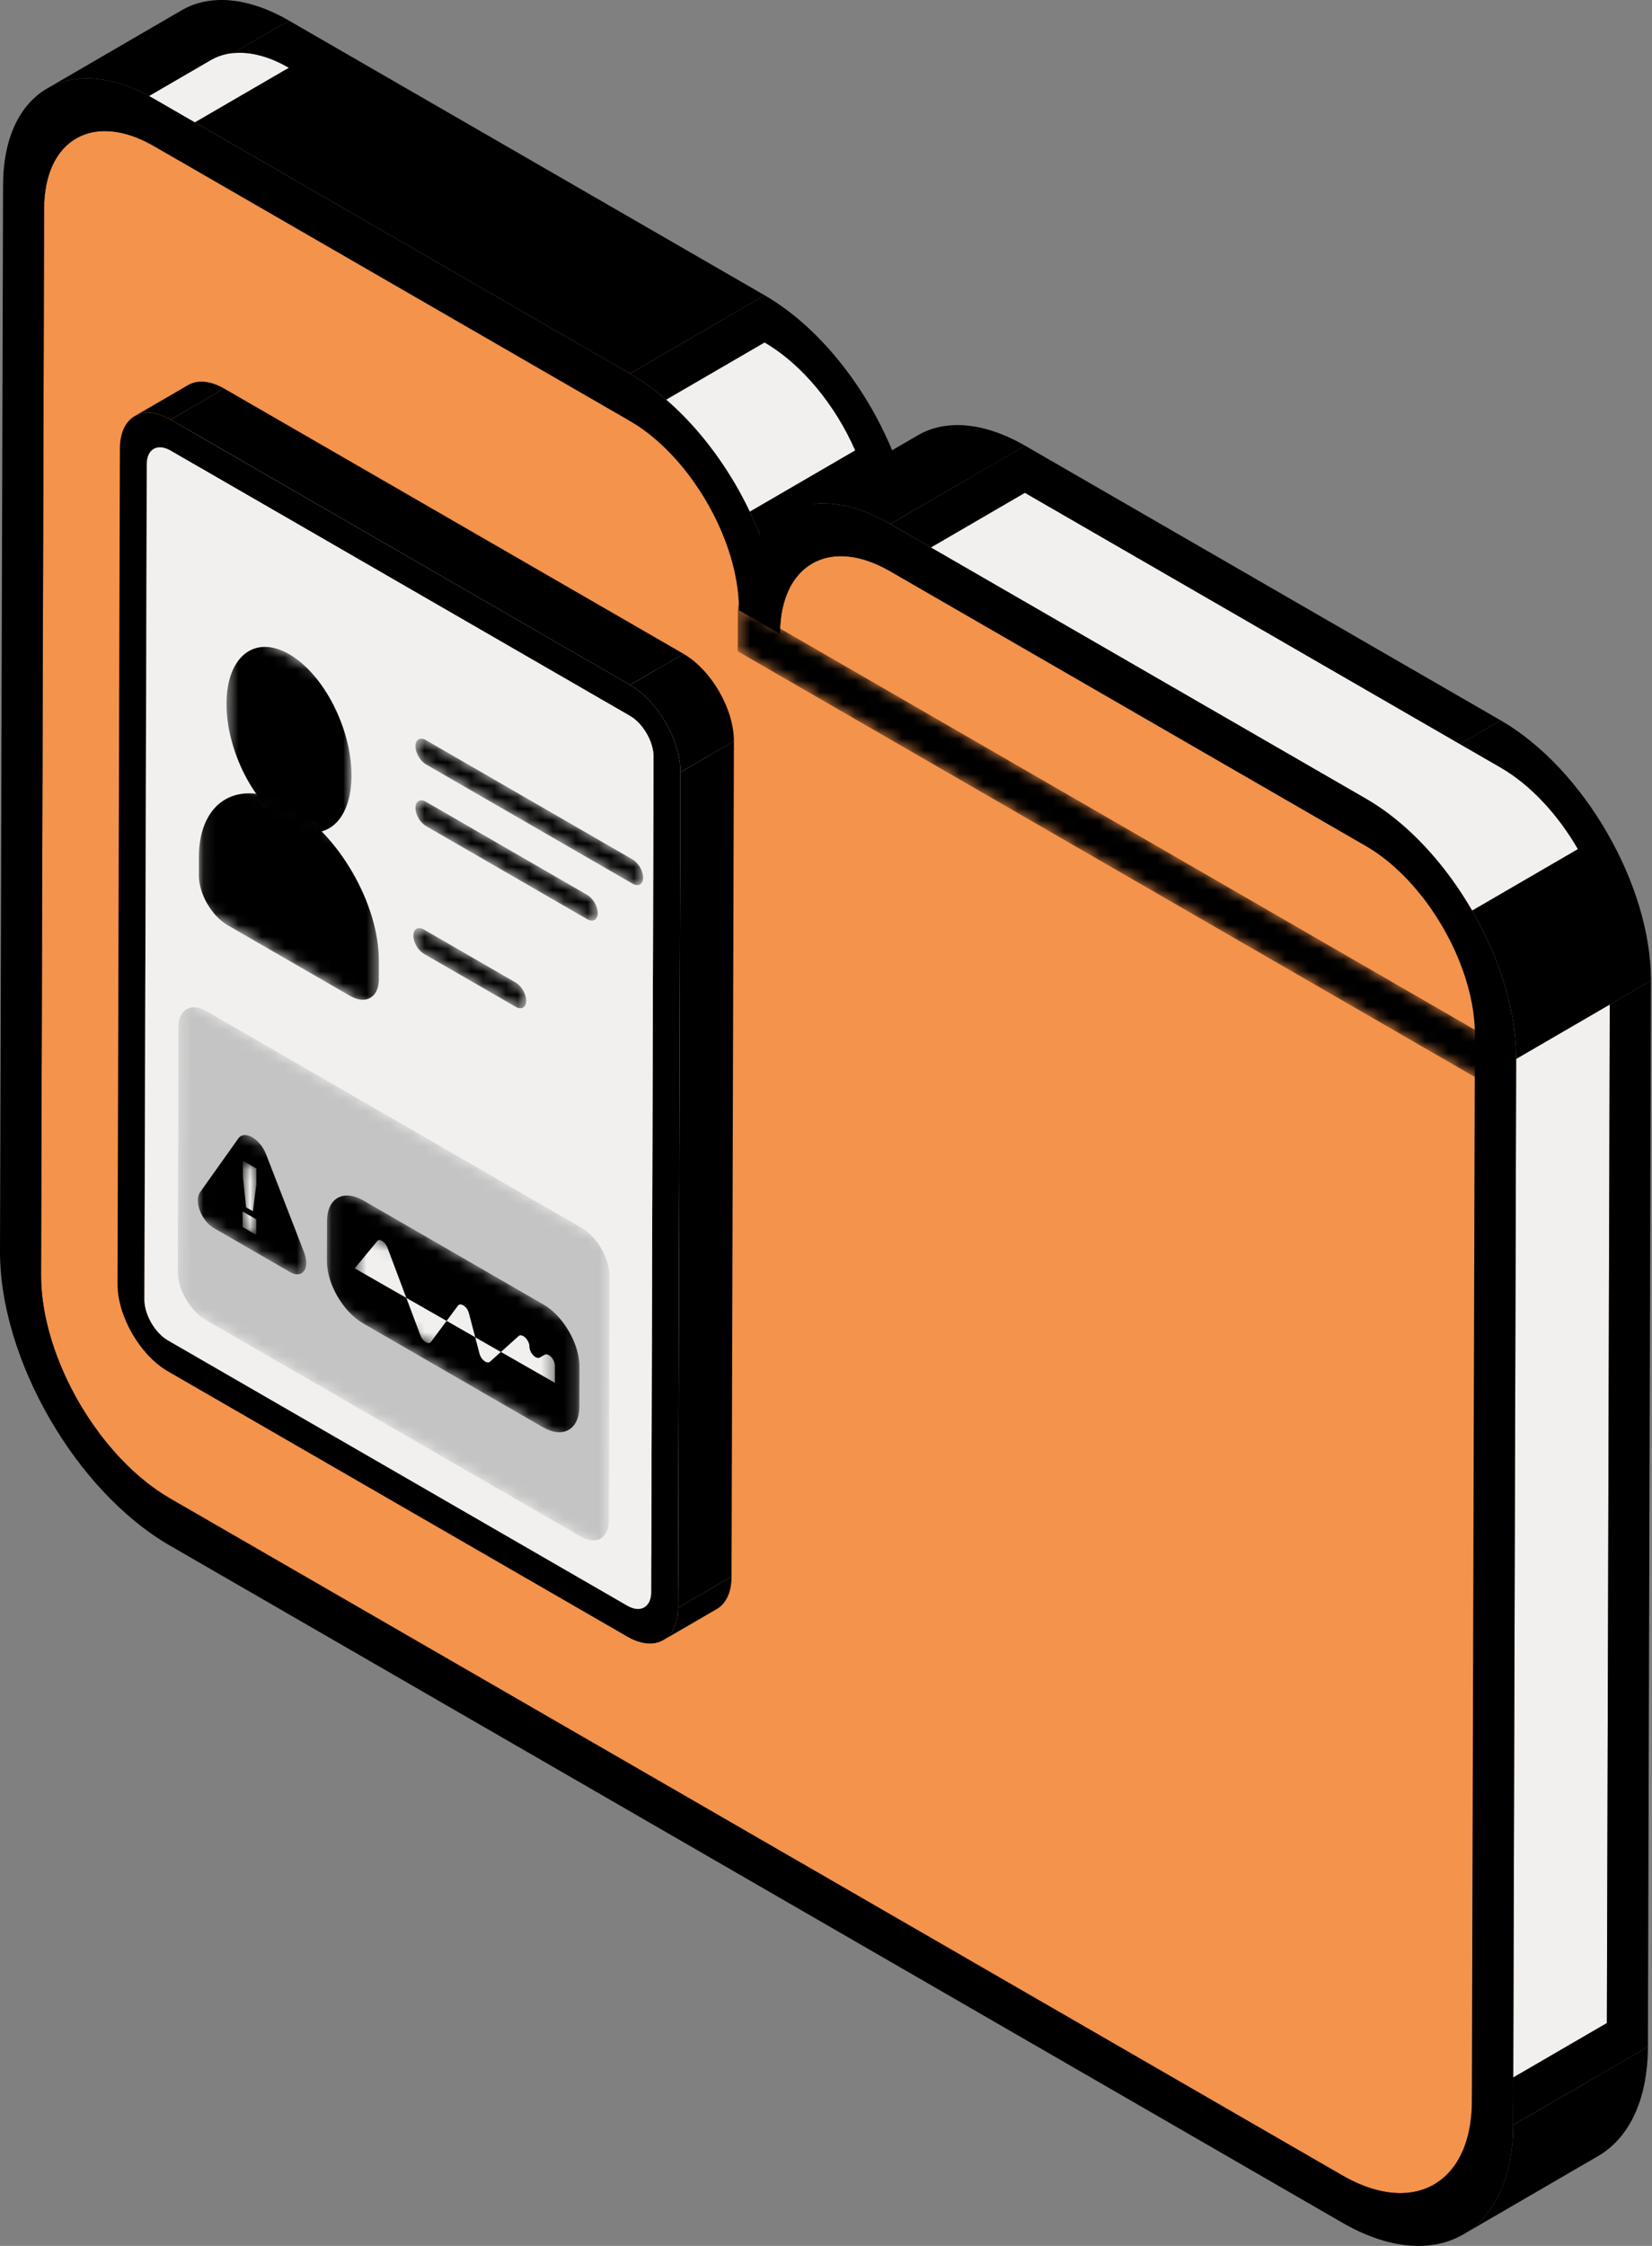
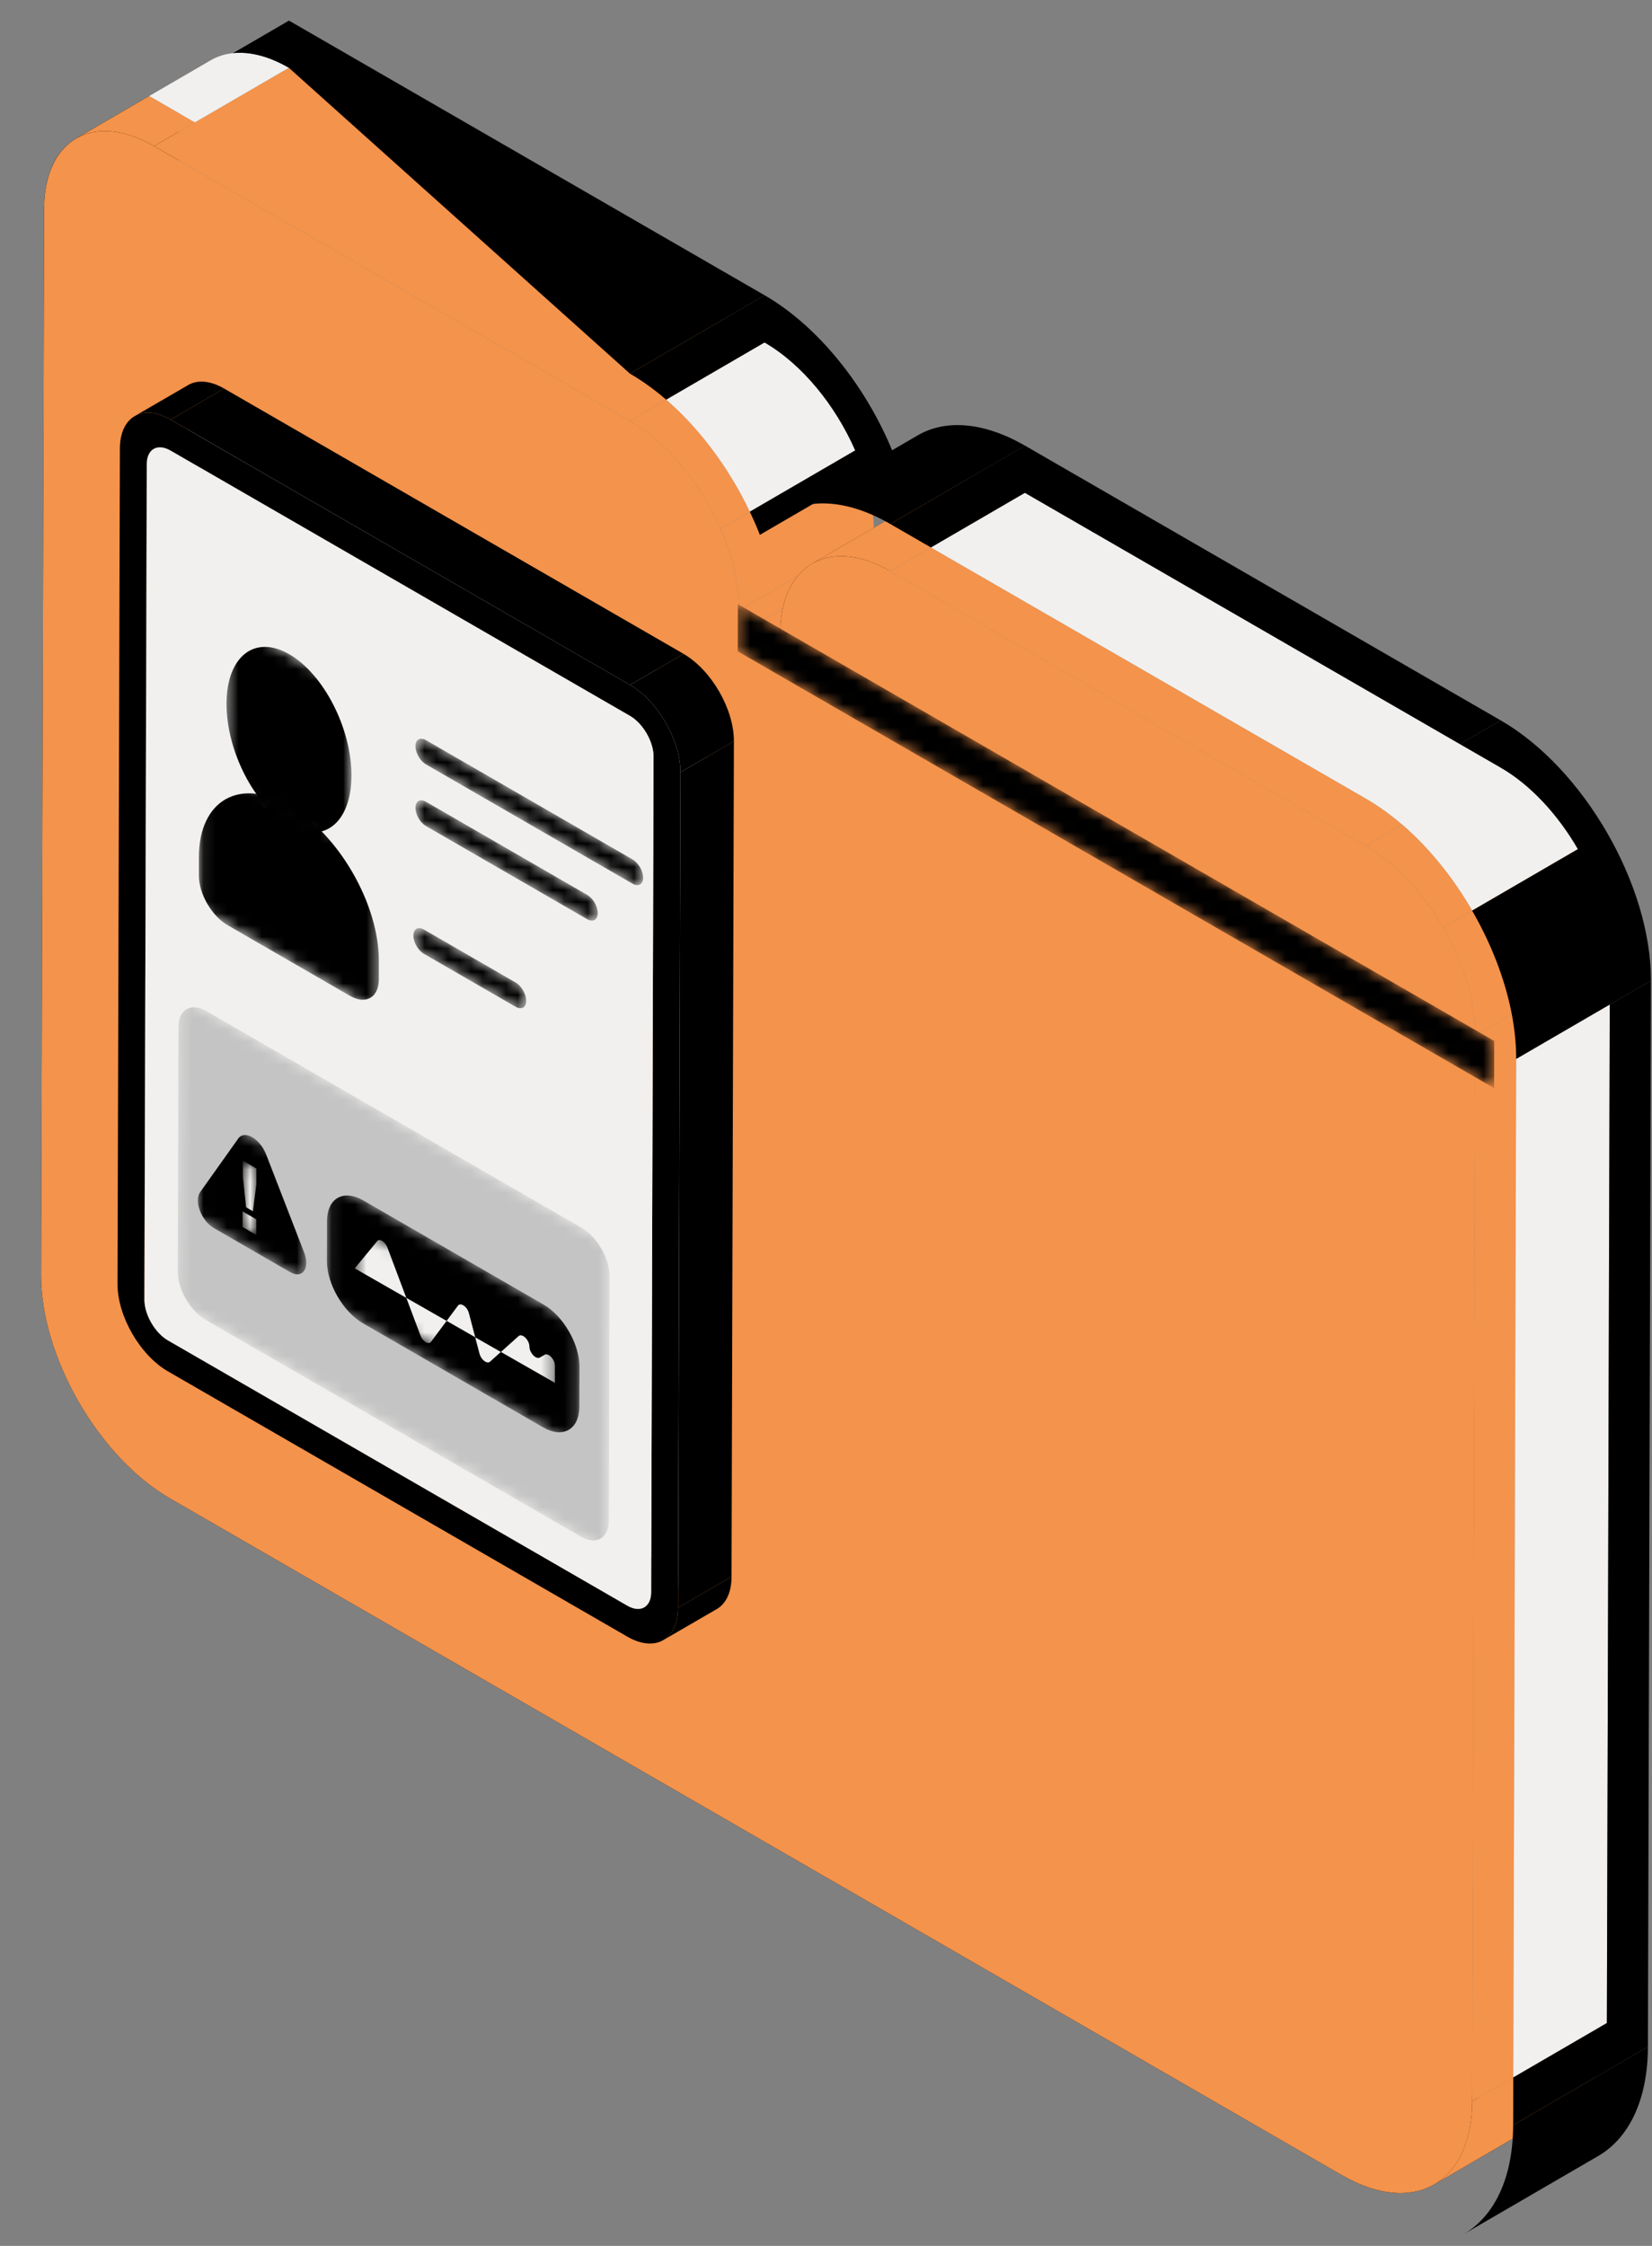
<svg xmlns="http://www.w3.org/2000/svg" width="142" height="193" viewBox="0 0 142 193" fill="none">
  <rect x="0" y="0" width="142" height="193" fill="#808080" stroke="none" />
  <g clip-path="url(#clip0_478_932)">
    <path d="M3.531 109.561L15.115 102.83C15.097 109.878 20.067 118.497 26.205 122.039L14.622 128.769C8.487 125.227 3.513 116.609 3.531 109.561Z" fill="black" />
    <path d="M3.791 17.945L15.374 11.215L15.115 102.83L3.531 109.561L3.791 17.945Z" fill="black" />
    <path d="M15.469 9.78C15.407 10.232 15.374 10.711 15.374 11.215L13.154 12.504L3.791 17.945C3.791 17.832 3.791 17.718 3.798 17.605C3.798 17.569 3.798 17.532 3.801 17.496C3.801 17.474 3.801 17.456 3.801 17.437V17.379C3.801 17.379 3.805 17.342 3.805 17.324C3.809 17.215 3.82 17.112 3.827 17.01C3.827 16.992 3.831 16.974 3.831 16.955C3.831 16.944 3.834 16.933 3.834 16.922C3.838 16.897 3.838 16.875 3.842 16.849C3.845 16.835 3.845 16.817 3.845 16.802C3.849 16.787 3.849 16.773 3.853 16.758V16.751C3.86 16.678 3.867 16.608 3.878 16.539C3.878 16.528 3.882 16.521 3.882 16.51C3.882 16.491 3.882 16.477 3.889 16.459C3.889 16.429 3.896 16.4 3.9 16.371C3.904 16.36 3.904 16.345 3.907 16.334C3.911 16.312 3.915 16.291 3.918 16.269C3.933 16.163 3.951 16.057 3.973 15.955C3.973 15.944 3.973 15.936 3.973 15.925C3.977 15.903 3.98 15.882 3.984 15.863C3.988 15.841 3.991 15.823 3.999 15.801C4.024 15.677 4.053 15.553 4.083 15.432C4.083 15.432 4.084 15.43 4.086 15.425C4.086 15.425 4.094 15.396 4.097 15.381C4.119 15.301 4.141 15.224 4.167 15.148C4.167 15.148 4.17 15.126 4.174 15.118C4.181 15.1 4.189 15.082 4.192 15.064C4.196 15.049 4.2 15.038 4.203 15.024C4.203 15.024 4.207 15.016 4.207 15.012C4.21 14.994 4.218 14.976 4.225 14.958C4.229 14.94 4.236 14.925 4.24 14.91C4.243 14.903 4.247 14.892 4.251 14.885C4.251 14.863 4.262 14.841 4.273 14.815C4.276 14.804 4.28 14.793 4.284 14.782C4.291 14.771 4.294 14.757 4.302 14.742C4.305 14.728 4.309 14.713 4.316 14.698C4.32 14.688 4.324 14.677 4.327 14.669C4.327 14.662 4.327 14.655 4.335 14.647C4.335 14.64 4.335 14.633 4.335 14.629C4.338 14.622 4.342 14.614 4.346 14.607C4.357 14.578 4.368 14.549 4.378 14.523C4.415 14.428 4.455 14.333 4.499 14.242C4.517 14.202 4.535 14.162 4.554 14.121C4.554 14.118 4.557 14.118 4.557 14.114C4.565 14.096 4.576 14.078 4.583 14.059C4.594 14.037 4.605 14.019 4.616 13.997C4.616 13.994 4.619 13.994 4.619 13.99C4.623 13.986 4.623 13.983 4.623 13.983C4.623 13.975 4.627 13.972 4.634 13.964L4.645 13.943C4.645 13.943 4.66 13.91 4.667 13.895C4.671 13.884 4.678 13.877 4.682 13.866C4.685 13.862 4.689 13.855 4.693 13.851C4.696 13.848 4.696 13.84 4.7 13.837C4.711 13.818 4.722 13.796 4.733 13.778C4.733 13.774 4.733 13.771 4.736 13.767C4.74 13.764 4.74 13.76 4.744 13.756C4.846 13.574 4.959 13.402 5.076 13.241C5.12 13.179 5.164 13.121 5.211 13.062C5.335 12.902 5.467 12.756 5.605 12.617C5.671 12.555 5.733 12.493 5.803 12.434C5.865 12.376 5.93 12.321 5.996 12.27C6.139 12.157 6.288 12.051 6.445 11.956C6.46 11.945 6.478 11.938 6.496 11.927C6.507 11.916 6.522 11.909 6.533 11.901L12.807 8.257C12.953 8.337 13.099 8.417 13.245 8.501L15.458 9.78H15.469Z" fill="black" />
    <path d="M16.751 10.517L15.374 11.317L13.245 12.555C13.216 12.537 13.183 12.518 13.154 12.504C13.092 12.467 13.026 12.431 12.96 12.394C12.869 12.347 12.774 12.296 12.679 12.248C12.632 12.223 12.584 12.201 12.54 12.179C12.496 12.157 12.449 12.131 12.401 12.109C12.31 12.066 12.219 12.025 12.127 11.985H12.124C12.051 11.952 11.982 11.923 11.912 11.894C11.89 11.883 11.872 11.876 11.85 11.868C11.781 11.839 11.711 11.813 11.642 11.784C11.62 11.777 11.594 11.766 11.569 11.759C11.485 11.726 11.401 11.697 11.313 11.668H11.309C11.222 11.638 11.134 11.609 11.047 11.584H11.043C10.97 11.558 10.893 11.54 10.82 11.518C10.806 11.514 10.795 11.51 10.78 11.507C10.696 11.485 10.608 11.463 10.524 11.441C10.47 11.43 10.411 11.419 10.356 11.408C10.345 11.405 10.331 11.405 10.32 11.401C10.302 11.397 10.283 11.394 10.265 11.39C10.229 11.383 10.192 11.375 10.156 11.368C10.145 11.368 10.137 11.364 10.13 11.364C10.123 11.364 10.119 11.361 10.112 11.361C10.104 11.361 10.097 11.357 10.09 11.357C10.002 11.342 9.918 11.332 9.834 11.32C9.809 11.317 9.783 11.313 9.758 11.31C9.71 11.302 9.663 11.299 9.615 11.295C9.517 11.284 9.414 11.277 9.319 11.273C9.221 11.269 9.126 11.266 9.034 11.266H9.027C8.991 11.266 8.954 11.266 8.918 11.269C8.841 11.269 8.768 11.273 8.695 11.277C8.68 11.277 8.669 11.277 8.655 11.277C8.64 11.277 8.622 11.277 8.607 11.28H8.596C8.549 11.284 8.501 11.288 8.457 11.291C8.443 11.295 8.428 11.295 8.414 11.299C8.355 11.302 8.297 11.31 8.242 11.32C8.224 11.32 8.202 11.324 8.184 11.328C8.158 11.332 8.136 11.335 8.111 11.339C8.096 11.339 8.085 11.339 8.07 11.346C8.067 11.346 8.067 11.35 8.063 11.35C8.056 11.35 8.045 11.35 8.038 11.353C8.023 11.353 8.012 11.357 7.997 11.361H7.99C7.99 11.361 7.968 11.364 7.961 11.368C7.935 11.372 7.913 11.375 7.888 11.383C7.851 11.39 7.815 11.397 7.778 11.408C7.767 11.408 7.753 11.412 7.742 11.415C7.727 11.419 7.713 11.423 7.702 11.426C7.654 11.441 7.61 11.452 7.563 11.467C7.519 11.478 7.472 11.492 7.428 11.507L7.395 11.518C7.325 11.54 7.26 11.565 7.194 11.591C7.179 11.594 7.165 11.602 7.15 11.605C7.136 11.613 7.121 11.62 7.106 11.624C7.048 11.646 6.993 11.671 6.938 11.697C6.927 11.7 6.916 11.708 6.905 11.711L6.774 11.777C6.712 11.806 6.654 11.839 6.595 11.872C6.621 11.857 6.646 11.843 6.672 11.828L12.818 8.253C12.964 8.333 13.11 8.414 13.256 8.498L15.469 9.776L16.751 10.514V10.517Z" fill="#F4934B" />
    <path d="M14.622 128.769L26.205 122.039L126.958 180.208L115.378 186.938L14.622 128.769Z" fill="black" />
-     <path d="M24.839 1.771L20.026 4.568C19.332 4.638 18.694 4.842 18.127 5.171L12.818 8.257C12.796 8.246 12.774 8.235 12.752 8.224C12.639 8.162 12.526 8.103 12.412 8.049C12.306 7.994 12.204 7.943 12.102 7.895C11.96 7.826 11.821 7.76 11.678 7.698C11.565 7.651 11.452 7.603 11.339 7.559C11.255 7.523 11.167 7.49 11.083 7.461C11.061 7.45 11.039 7.442 11.017 7.435C10.952 7.406 10.886 7.384 10.82 7.362C10.809 7.355 10.795 7.351 10.784 7.347C10.758 7.336 10.729 7.329 10.703 7.318C10.59 7.278 10.477 7.242 10.367 7.209C10.283 7.183 10.203 7.158 10.123 7.136C10.017 7.103 9.915 7.074 9.809 7.048C9.717 7.022 9.63 7 9.538 6.982C9.454 6.96 9.374 6.942 9.294 6.927C9.287 6.924 9.276 6.924 9.268 6.924C9.192 6.906 9.115 6.891 9.038 6.88C8.951 6.862 8.863 6.847 8.779 6.836C8.699 6.822 8.618 6.811 8.538 6.803C8.487 6.792 8.432 6.789 8.381 6.785C7.917 6.73 7.468 6.719 7.033 6.745C6.96 6.745 6.887 6.752 6.814 6.759C6.752 6.763 6.69 6.767 6.628 6.778C6.548 6.778 6.471 6.792 6.394 6.807C6.336 6.811 6.277 6.822 6.219 6.833C6.131 6.847 6.044 6.862 5.96 6.884C5.927 6.887 5.894 6.895 5.861 6.906C5.766 6.92 5.675 6.946 5.584 6.971C5.463 7 5.343 7.037 5.226 7.077C5.109 7.114 4.992 7.158 4.875 7.205C4.875 7.205 4.873 7.206 4.868 7.209C4.813 7.231 4.755 7.252 4.7 7.282C4.685 7.285 4.674 7.289 4.66 7.296C4.605 7.318 4.55 7.344 4.495 7.369C4.441 7.395 4.386 7.424 4.331 7.453C4.258 7.49 4.185 7.53 4.112 7.574C4.09 7.581 4.068 7.592 4.046 7.607L15.626 0.876C17.985 -0.493 21.246 -0.307 24.839 1.771Z" fill="black" />
    <path d="M134.871 180.978L123.288 187.709C121.265 188.885 118.46 188.724 115.374 186.942L126.958 180.212C130.043 181.994 132.848 182.158 134.871 180.978Z" fill="black" />
    <path d="M138.121 173.846C138.114 175.705 137.763 177.275 137.131 178.51C136.576 179.602 135.806 180.431 134.871 180.975L130.025 183.79L123.291 187.709C123.328 187.687 123.368 187.665 123.404 187.639C123.412 187.639 123.415 187.632 123.419 187.628C123.437 187.621 123.459 187.606 123.478 187.595C123.481 187.592 123.481 187.588 123.485 187.588C123.543 187.548 123.605 187.508 123.664 187.468C123.748 187.413 123.832 187.351 123.912 187.281C124.014 187.205 124.113 187.121 124.212 187.029C124.504 186.766 124.77 186.467 125.008 186.131C125.073 186.043 125.132 185.956 125.194 185.864C125.256 185.769 125.314 185.671 125.373 185.569C125.49 185.371 125.596 185.167 125.69 184.948C125.716 184.897 125.742 184.838 125.764 184.784C125.789 184.729 125.811 184.67 125.833 184.616C125.873 184.524 125.91 184.429 125.939 184.331C125.953 184.301 125.964 184.272 125.972 184.239C125.975 184.228 125.979 184.214 125.983 184.203C126.012 184.126 126.037 184.046 126.063 183.962C126.067 183.947 126.07 183.936 126.074 183.922C126.147 183.695 126.209 183.462 126.26 183.217C126.271 183.18 126.278 183.14 126.286 183.1C126.3 183.045 126.311 182.99 126.319 182.932C126.326 182.899 126.333 182.87 126.337 182.837C126.351 182.779 126.362 182.717 126.37 182.655C126.377 182.622 126.381 182.592 126.384 182.56C126.399 182.494 126.406 182.424 126.417 182.355C126.435 182.216 126.454 182.07 126.468 181.924C126.479 181.829 126.487 181.734 126.494 181.639C126.494 181.61 126.501 181.581 126.501 181.552C126.501 181.512 126.508 181.471 126.508 181.431C126.516 181.347 126.519 181.263 126.523 181.176C126.527 181.161 126.527 181.146 126.527 181.132V181.084C126.534 180.916 126.538 180.748 126.538 180.577L127.067 180.27L130.076 178.521L138.121 173.846Z" fill="#F4934B" />
    <path d="M137.369 185.277L125.785 192.007C128.418 190.477 130.051 187.227 130.065 182.614L141.649 175.884C141.634 180.496 140.002 183.746 137.369 185.277Z" fill="black" />
    <path d="M65.717 29.43C63.329 30.817 60.393 32.523 57.661 34.111L57.26 34.341L56.92 34.542C55.945 35.108 55.003 35.656 54.134 36.16L15.367 13.778L13.245 12.555L15.374 11.317L16.751 10.517L24.828 5.825L62.223 27.414L65.717 29.43Z" fill="#F4934B" />
    <path d="M63.53 52.436L75.113 45.706L76.877 46.724L65.294 53.455L63.53 52.436Z" fill="#F4934B" />
    <path d="M65.294 53.455L76.877 46.724L78.641 47.743L67.058 54.474L65.294 53.455Z" fill="#F4934B" />
    <path d="M24.828 5.825L16.751 10.517L15.469 9.78L13.256 8.501C13.11 8.417 12.964 8.337 12.818 8.257L18.127 5.171C18.694 4.842 19.332 4.638 20.026 4.568C21.436 4.419 23.079 4.813 24.828 5.825Z" fill="#F1F0EE" />
-     <path d="M65.728 25.376L62.223 27.414L54.145 32.106L16.751 10.517L24.828 5.825C23.079 4.813 21.436 4.419 20.026 4.568L24.839 1.771L65.728 25.376Z" fill="black" />
+     <path d="M65.728 25.376L62.223 27.414L54.145 32.106L24.828 5.825C23.079 4.813 21.436 4.419 20.026 4.568L24.839 1.771L65.728 25.376Z" fill="black" />
    <path d="M75.113 45.706L71.396 47.867H71.389L71.385 47.871L68.547 49.522H68.544L63.53 52.436C63.53 52.275 63.526 52.111 63.523 51.947C63.523 51.932 63.523 51.921 63.519 51.906C63.519 51.87 63.519 51.837 63.515 51.8C63.512 51.717 63.508 51.633 63.501 51.548C63.493 51.413 63.483 51.278 63.468 51.143C63.468 51.121 63.464 51.099 63.464 51.077C63.457 51.001 63.45 50.924 63.439 50.844C63.439 50.829 63.435 50.815 63.431 50.8C63.431 50.763 63.428 50.727 63.42 50.69C63.402 50.533 63.38 50.376 63.355 50.216C63.351 50.179 63.344 50.143 63.336 50.106C63.333 50.066 63.325 50.026 63.318 49.986C63.311 49.949 63.307 49.913 63.3 49.88C63.293 49.832 63.282 49.781 63.271 49.734C63.263 49.679 63.252 49.628 63.242 49.573C63.242 49.569 63.242 49.562 63.238 49.558C63.238 49.547 63.238 49.536 63.238 49.525C63.23 49.485 63.223 49.449 63.212 49.409C63.212 49.398 63.209 49.39 63.209 49.383C63.194 49.317 63.179 49.252 63.165 49.189C63.165 49.175 63.161 49.164 63.157 49.153C63.143 49.08 63.128 49.007 63.11 48.938C63.095 48.868 63.077 48.802 63.059 48.737C63.059 48.715 63.052 48.693 63.044 48.671C63.037 48.642 63.033 48.612 63.022 48.583C63.015 48.543 63.004 48.499 62.989 48.455C62.989 48.444 62.986 48.437 62.982 48.426C62.96 48.342 62.935 48.255 62.909 48.163C62.895 48.101 62.876 48.039 62.858 47.977C62.847 47.944 62.836 47.908 62.825 47.871C62.807 47.802 62.785 47.732 62.763 47.663C62.752 47.619 62.737 47.575 62.719 47.528C62.701 47.462 62.679 47.4 62.657 47.334C62.635 47.269 62.613 47.203 62.592 47.137C62.548 47.006 62.5 46.874 62.453 46.746C62.434 46.692 62.416 46.641 62.394 46.586C62.369 46.509 62.34 46.432 62.307 46.356C62.303 46.341 62.296 46.323 62.288 46.308C62.237 46.169 62.182 46.034 62.128 45.895C62.113 45.859 62.099 45.822 62.08 45.786C62.029 45.669 61.982 45.552 61.931 45.439H61.934C62.774 44.95 63.614 44.46 64.454 43.971C67.478 42.215 70.494 40.462 73.514 38.705C73.729 39.198 73.923 39.695 74.098 40.191C74.164 40.378 74.226 40.564 74.288 40.75C74.664 41.93 74.924 43.113 75.04 44.267C75.081 44.632 75.102 44.994 75.11 45.351C75.117 45.472 75.117 45.589 75.117 45.706H75.113Z" fill="#F4934B" />
    <path d="M64.45 43.971C63.61 44.46 62.77 44.95 61.93 45.439H61.927C61.908 45.399 61.89 45.355 61.872 45.315C61.784 45.114 61.693 44.917 61.598 44.72C61.481 44.482 61.364 44.245 61.24 44.011C61.142 43.818 61.039 43.631 60.934 43.441C60.908 43.398 60.882 43.354 60.861 43.31C60.846 43.288 60.835 43.266 60.82 43.244C60.791 43.193 60.762 43.142 60.733 43.091C60.641 42.934 60.55 42.781 60.455 42.627C60.4 42.536 60.346 42.448 60.287 42.361C60.251 42.302 60.214 42.244 60.174 42.185C60.127 42.105 60.075 42.032 60.024 41.955C60.017 41.944 60.01 41.933 60.002 41.922C59.886 41.743 59.765 41.568 59.641 41.397C59.63 41.382 59.623 41.371 59.612 41.356C59.59 41.32 59.564 41.287 59.535 41.251C59.513 41.218 59.487 41.185 59.462 41.152C59.451 41.134 59.436 41.115 59.422 41.097C59.323 40.951 59.214 40.809 59.104 40.67C58.943 40.462 58.783 40.257 58.615 40.056C58.578 40.009 58.538 39.965 58.498 39.918C58.417 39.823 58.337 39.728 58.257 39.636C58.239 39.614 58.224 39.596 58.206 39.578C58.202 39.574 58.198 39.571 58.195 39.567C58.166 39.534 58.136 39.501 58.107 39.468C58.001 39.352 57.895 39.235 57.789 39.121C57.778 39.111 57.767 39.103 57.76 39.092C57.665 38.99 57.567 38.888 57.468 38.789C57.417 38.734 57.366 38.683 57.311 38.632C57.22 38.541 57.128 38.453 57.037 38.366C57.001 38.329 56.964 38.296 56.928 38.26C56.909 38.241 56.887 38.223 56.869 38.205C56.858 38.194 56.847 38.187 56.836 38.176C56.8 38.143 56.763 38.11 56.727 38.077C56.69 38.044 56.654 38.011 56.617 37.978C56.581 37.942 56.54 37.909 56.504 37.876C56.497 37.869 56.489 37.862 56.482 37.858C56.471 37.847 56.456 37.836 56.446 37.825C56.387 37.774 56.329 37.723 56.27 37.675C56.026 37.467 55.774 37.266 55.522 37.077C55.503 37.062 55.481 37.047 55.463 37.036C55.412 36.996 55.361 36.96 55.313 36.927C55.303 36.919 55.288 36.908 55.277 36.901C55.233 36.868 55.193 36.839 55.149 36.81C55.113 36.781 55.072 36.755 55.036 36.73C54.926 36.653 54.813 36.58 54.7 36.507C54.674 36.492 54.649 36.474 54.623 36.459C54.62 36.456 54.612 36.448 54.605 36.445C54.598 36.441 54.59 36.434 54.583 36.434C54.433 36.339 54.284 36.248 54.134 36.16C55.003 35.656 55.945 35.108 56.92 34.542C57.033 34.476 57.147 34.411 57.264 34.345C57.264 34.345 57.266 34.347 57.271 34.352C57.45 34.506 57.629 34.666 57.804 34.827C57.932 34.944 58.063 35.064 58.187 35.185C58.209 35.203 58.227 35.225 58.249 35.243C58.33 35.32 58.41 35.4 58.49 35.481C58.593 35.579 58.695 35.681 58.794 35.784C58.929 35.922 59.064 36.061 59.195 36.204C59.297 36.31 59.4 36.419 59.498 36.532C60.032 37.12 60.543 37.734 61.032 38.377C61.153 38.53 61.266 38.683 61.383 38.84C61.478 38.968 61.573 39.1 61.667 39.235C61.733 39.326 61.799 39.417 61.861 39.512C61.967 39.662 62.069 39.812 62.172 39.965C62.314 40.181 62.456 40.392 62.591 40.611C62.694 40.772 62.796 40.936 62.898 41.101C62.986 41.247 63.077 41.397 63.165 41.546C63.271 41.729 63.377 41.911 63.479 42.094C63.574 42.262 63.665 42.434 63.756 42.602C64.001 43.054 64.235 43.511 64.45 43.971Z" fill="#F4934B" />
    <path d="M73.51 38.705C70.49 40.462 67.474 42.215 64.45 43.971C64.235 43.511 64.001 43.054 63.756 42.602C63.669 42.43 63.574 42.262 63.479 42.094C63.377 41.911 63.271 41.729 63.165 41.546C63.077 41.397 62.989 41.251 62.898 41.101C62.8 40.936 62.697 40.772 62.591 40.611C62.456 40.392 62.314 40.177 62.172 39.965C62.069 39.812 61.967 39.662 61.861 39.512C61.799 39.417 61.733 39.326 61.667 39.235C61.573 39.1 61.478 38.972 61.383 38.84C61.27 38.683 61.153 38.53 61.032 38.377C60.543 37.734 60.032 37.12 59.498 36.532C59.4 36.419 59.297 36.31 59.195 36.204C59.064 36.061 58.929 35.922 58.794 35.784C58.695 35.681 58.593 35.579 58.49 35.481C58.41 35.4 58.33 35.32 58.249 35.243C58.228 35.225 58.209 35.203 58.187 35.185C58.06 35.061 57.932 34.94 57.804 34.827C57.629 34.666 57.45 34.506 57.271 34.352C57.271 34.352 57.268 34.35 57.264 34.345C57.395 34.265 57.526 34.188 57.661 34.111C60.393 32.523 63.329 30.817 65.717 29.43C68.96 31.303 71.823 34.853 73.51 38.705Z" fill="#F1F0EE" />
    <path d="M76.899 39.231L74.284 40.75L69.899 43.299H69.895L65.316 45.961C65.053 45.293 64.764 44.628 64.45 43.971C67.474 42.215 70.49 40.462 73.51 38.705C71.823 34.853 68.96 31.303 65.717 29.43C63.329 30.817 60.393 32.523 57.662 34.111C57.526 34.188 57.395 34.265 57.264 34.345H57.26C56.942 34.067 56.617 33.801 56.292 33.553C56.175 33.461 56.058 33.37 55.938 33.286C55.766 33.158 55.595 33.038 55.423 32.917C55.317 32.84 55.208 32.771 55.102 32.702C54.934 32.589 54.762 32.479 54.59 32.373C54.441 32.282 54.295 32.194 54.145 32.106L62.223 27.414L65.728 25.376C70.344 28.042 74.398 33.173 76.68 38.687C76.757 38.87 76.83 39.048 76.899 39.231Z" fill="black" />
    <path d="M69.811 48.434L81.394 41.703C79.7 42.686 78.648 44.778 78.641 47.743L67.058 54.474C67.065 51.508 68.117 49.416 69.811 48.434Z" fill="black" />
    <path d="M88.096 42.35L80.018 47.046L76.516 49.084C76.483 49.065 76.454 49.047 76.421 49.029C76.169 48.886 75.921 48.755 75.672 48.638C75.486 48.55 75.303 48.47 75.121 48.397C75.029 48.361 74.938 48.324 74.85 48.291C74.708 48.236 74.569 48.189 74.43 48.145C74.39 48.134 74.35 48.123 74.314 48.109C74.135 48.054 73.963 48.01 73.788 47.97C73.616 47.93 73.445 47.897 73.277 47.871C72.838 47.802 72.411 47.78 72.006 47.802C71.798 47.809 71.593 47.831 71.396 47.868C71.323 47.875 71.254 47.889 71.184 47.908C71.097 47.922 71.009 47.944 70.921 47.97C70.837 47.992 70.749 48.017 70.665 48.047C70.582 48.076 70.498 48.105 70.417 48.138C70.257 48.2 70.1 48.273 69.95 48.357C69.942 48.357 69.935 48.361 69.928 48.368C69.888 48.386 69.848 48.408 69.811 48.43L75.106 45.352L76.085 44.785L81.351 41.725L81.394 41.7C81.96 41.371 82.6 41.163 83.297 41.093C84.703 40.944 86.346 41.342 88.096 42.35Z" fill="#F4934B" />
    <path d="M67.313 44.135L78.897 37.405C81.252 36.036 84.517 36.226 88.11 38.3L76.527 45.03C72.933 42.956 69.669 42.766 67.313 44.135Z" fill="black" />
    <path d="M138.38 82.231L138.369 86.324L130.325 90.999L130.076 178.521L127.067 180.27L126.538 180.577V179.967L126.797 88.965V88.961L129.945 87.131L138.38 82.231Z" fill="#F4934B" />
    <path d="M120.53 70.87C119.431 71.509 118.372 72.126 117.405 72.689H117.401L76.516 49.084L80.018 47.046L117.416 68.635C118.489 69.256 119.534 70.008 120.53 70.87Z" fill="#F4934B" />
    <path d="M138.369 86.324L138.121 173.846L130.076 178.521L130.325 90.999L138.369 86.324Z" fill="#F1F0EE" />
    <path d="M141.908 84.268L141.649 175.884L137.131 178.51L131.603 181.72L130.065 182.614L130.069 181.497L130.076 178.521L138.121 173.846L138.369 86.324L141.908 84.268Z" fill="black" />
    <path d="M135.631 72.97C132.6 74.73 129.569 76.494 126.538 78.254C124.909 75.435 122.842 72.864 120.531 70.87C119.534 70.008 118.489 69.256 117.416 68.635L80.018 47.046L88.095 42.35L125.49 63.943L128.984 65.959C131.581 67.456 133.929 70.026 135.631 72.97Z" fill="#F1F0EE" />
    <path d="M128.995 61.905L125.49 63.943L88.095 42.35L80.018 47.046L78.736 46.305L76.527 45.03L79.93 43.051L83.297 41.093L88.106 38.296L128.995 61.905Z" fill="black" />
    <path d="M138.38 82.231L129.945 87.135L126.797 88.965C126.801 88.019 126.698 87.04 126.501 86.05C126.432 85.7 126.351 85.349 126.256 84.999C126.18 84.703 126.096 84.404 126.001 84.104C125.961 83.969 125.917 83.838 125.869 83.702C125.774 83.421 125.672 83.144 125.563 82.862C125.46 82.592 125.351 82.322 125.234 82.052C125.139 81.829 125.037 81.603 124.931 81.38C124.756 81.007 124.569 80.639 124.372 80.277C124.354 80.244 124.336 80.211 124.321 80.182C124.233 80.021 124.142 79.861 124.051 79.7C124.88 79.218 125.709 78.736 126.538 78.254C129.569 76.494 132.6 74.73 135.631 72.97C137.336 75.921 138.388 79.244 138.38 82.231Z" fill="#F4934B" />
    <path d="M126.538 78.254C125.709 78.736 124.88 79.218 124.051 79.7C123.941 79.514 123.832 79.328 123.718 79.145C123.55 78.875 123.379 78.605 123.2 78.342C123.025 78.082 122.842 77.823 122.659 77.571C122.659 77.571 122.656 77.571 122.656 77.567C122.407 77.231 122.152 76.903 121.885 76.582C121.885 76.582 121.884 76.58 121.882 76.578C121.48 76.1 121.064 75.639 120.633 75.208C119.625 74.204 118.537 73.346 117.405 72.689C118.372 72.126 119.431 71.509 120.53 70.87C122.842 72.864 124.909 75.435 126.538 78.254Z" fill="#F4934B" />
    <path d="M117.405 72.689C122.601 75.69 126.819 82.99 126.801 88.961L126.541 180.577C126.523 187.625 121.513 190.48 115.378 186.938L14.622 128.769C8.487 125.227 3.513 116.608 3.531 109.561L3.791 17.945C3.809 11.974 8.049 9.553 13.245 12.555L54.134 36.16C59.33 39.162 63.548 46.462 63.53 52.432L65.294 53.451L67.058 54.47C67.076 48.499 71.319 46.082 76.516 49.08L117.405 72.685V72.689Z" fill="#F4934B" />
    <path d="M141.908 84.268L138.369 86.324L130.325 90.999C130.328 89.746 130.197 88.446 129.945 87.135C129.368 84.141 128.17 81.073 126.538 78.254C129.569 76.494 132.6 74.73 135.631 72.97C133.929 70.026 131.581 67.456 128.984 65.958L125.49 63.943L128.995 61.905C136.138 66.028 141.93 76.063 141.908 84.268Z" fill="black" />
-     <path d="M122.167 76.932C122.072 76.811 121.98 76.695 121.885 76.581C121.845 76.534 121.801 76.487 121.761 76.439C121.874 76.578 121.988 76.716 122.101 76.859L122.24 77.027C122.214 76.994 122.192 76.965 122.167 76.932ZM121.476 76.107L121.462 76.092C121.462 76.092 121.458 76.092 121.454 76.088C121.469 76.103 121.484 76.121 121.502 76.14C121.495 76.129 121.487 76.118 121.476 76.107ZM121.356 75.972C121.338 75.95 121.316 75.931 121.297 75.909C121.323 75.942 121.356 75.979 121.392 76.015C121.381 76.001 121.367 75.986 121.356 75.972ZM124.025 79.66C124.025 79.66 124.036 79.682 124.044 79.693C124.047 79.693 124.047 79.696 124.051 79.7C124.044 79.685 124.036 79.674 124.025 79.66ZM121.885 76.581C121.845 76.534 121.801 76.487 121.761 76.439C121.874 76.578 121.988 76.716 122.101 76.859L122.24 77.027C122.214 76.994 122.192 76.965 122.167 76.932C122.072 76.811 121.98 76.695 121.885 76.581ZM121.462 76.092C121.462 76.092 121.458 76.092 121.454 76.088C121.469 76.103 121.484 76.121 121.502 76.14C121.495 76.129 121.487 76.118 121.476 76.107L121.462 76.092ZM121.297 75.909C121.323 75.942 121.356 75.979 121.392 76.015C121.381 76.001 121.367 75.986 121.356 75.972C121.338 75.95 121.316 75.931 121.297 75.909ZM129.945 87.135C129.368 84.141 128.17 81.073 126.538 78.254C124.909 75.435 122.842 72.864 120.531 70.87C119.534 70.008 118.489 69.256 117.416 68.635L80.018 47.046L78.736 46.305L76.527 45.03C76.381 44.946 76.231 44.862 76.085 44.785C75.844 44.654 75.606 44.533 75.369 44.42C75.256 44.365 75.146 44.314 75.037 44.267C74.894 44.205 74.752 44.143 74.609 44.084C74.109 43.883 73.62 43.715 73.138 43.588C72.999 43.551 72.86 43.518 72.725 43.489C72.601 43.46 72.481 43.434 72.36 43.412C72.265 43.394 72.17 43.38 72.075 43.365C71.958 43.347 71.845 43.328 71.732 43.317C71.673 43.31 71.611 43.303 71.553 43.299C71.469 43.288 71.389 43.281 71.308 43.277C71.224 43.27 71.14 43.266 71.056 43.263C70.943 43.259 70.834 43.255 70.724 43.255C70.6 43.255 70.476 43.259 70.355 43.266C70.333 43.266 70.315 43.27 70.293 43.27H70.267C70.143 43.277 70.019 43.288 69.899 43.299C69.884 43.299 69.873 43.303 69.862 43.303C69.855 43.303 69.847 43.306 69.84 43.306C69.8 43.31 69.763 43.317 69.727 43.321C69.687 43.321 69.65 43.332 69.614 43.339C69.555 43.343 69.497 43.354 69.442 43.365C69.369 43.376 69.296 43.39 69.223 43.409C69.212 43.409 69.201 43.412 69.19 43.416C69.183 43.416 69.179 43.416 69.172 43.42C69.121 43.427 69.07 43.438 69.022 43.453C69.015 43.456 69.004 43.456 68.997 43.46C68.949 43.471 68.902 43.482 68.854 43.496C68.847 43.496 68.843 43.5 68.836 43.5C68.756 43.518 68.675 43.544 68.599 43.569C68.537 43.588 68.471 43.609 68.409 43.632C68.361 43.65 68.314 43.664 68.266 43.686C68.182 43.712 68.098 43.745 68.018 43.781C67.985 43.796 67.952 43.81 67.919 43.825C67.905 43.832 67.89 43.836 67.879 43.843L67.857 43.854C67.788 43.883 67.719 43.916 67.653 43.949C67.54 44.008 67.426 44.066 67.317 44.132C66.546 44.577 65.871 45.191 65.316 45.961C65.053 45.293 64.764 44.628 64.45 43.971C64.231 43.511 64.001 43.054 63.756 42.602C63.665 42.434 63.574 42.262 63.479 42.094C63.377 41.911 63.271 41.729 63.165 41.546C63.077 41.397 62.986 41.247 62.898 41.101C62.796 40.936 62.694 40.772 62.591 40.611C62.456 40.392 62.314 40.181 62.172 39.965C62.069 39.812 61.967 39.662 61.861 39.512C61.799 39.417 61.733 39.326 61.667 39.235C61.573 39.1 61.478 38.968 61.383 38.84C61.266 38.683 61.153 38.53 61.032 38.377C60.543 37.734 60.032 37.12 59.498 36.532C59.4 36.419 59.297 36.31 59.195 36.204C59.064 36.061 58.929 35.923 58.794 35.784C58.695 35.681 58.593 35.579 58.49 35.481C58.41 35.4 58.33 35.32 58.249 35.243C58.228 35.225 58.209 35.203 58.187 35.185C58.063 35.064 57.932 34.944 57.804 34.827C57.629 34.666 57.45 34.506 57.271 34.352C57.271 34.352 57.268 34.35 57.264 34.345H57.26C56.942 34.068 56.617 33.801 56.292 33.553C56.175 33.461 56.058 33.37 55.938 33.286C55.766 33.158 55.595 33.038 55.423 32.917C55.317 32.84 55.208 32.771 55.102 32.702C54.934 32.589 54.762 32.479 54.59 32.373C54.441 32.282 54.295 32.194 54.145 32.106L16.751 10.517L15.469 9.779L13.256 8.501C13.11 8.417 12.964 8.337 12.818 8.257C12.796 8.246 12.774 8.235 12.752 8.224C12.639 8.162 12.526 8.103 12.412 8.049C12.306 7.994 12.204 7.943 12.102 7.895C11.96 7.826 11.821 7.76 11.678 7.698C11.565 7.651 11.452 7.603 11.339 7.559C11.255 7.523 11.167 7.49 11.083 7.461C11.061 7.45 11.039 7.442 11.017 7.435C10.952 7.406 10.886 7.384 10.82 7.362C10.809 7.355 10.795 7.351 10.784 7.347C10.758 7.336 10.729 7.329 10.703 7.318C10.59 7.278 10.477 7.242 10.367 7.209C10.287 7.183 10.203 7.158 10.123 7.136C10.017 7.103 9.915 7.074 9.809 7.048C9.717 7.022 9.63 7 9.538 6.982C9.454 6.96 9.374 6.942 9.294 6.927C9.286 6.924 9.276 6.924 9.268 6.924C9.188 6.906 9.115 6.895 9.038 6.88C8.951 6.862 8.863 6.847 8.779 6.836C8.699 6.822 8.618 6.811 8.538 6.803C8.483 6.796 8.432 6.789 8.381 6.785C7.917 6.734 7.468 6.719 7.033 6.745C6.96 6.745 6.887 6.752 6.814 6.759C6.752 6.763 6.69 6.767 6.628 6.778C6.548 6.778 6.471 6.792 6.394 6.807C6.336 6.811 6.277 6.822 6.219 6.833C6.131 6.847 6.044 6.862 5.96 6.884C5.927 6.887 5.894 6.895 5.861 6.906C5.766 6.92 5.675 6.946 5.584 6.971C5.463 7 5.343 7.037 5.226 7.077C5.109 7.114 4.992 7.158 4.875 7.205C4.875 7.205 4.873 7.206 4.868 7.209C4.813 7.231 4.755 7.252 4.7 7.282C4.685 7.285 4.674 7.289 4.66 7.296C4.605 7.318 4.55 7.344 4.495 7.369C4.441 7.395 4.386 7.424 4.331 7.453C4.258 7.49 4.185 7.53 4.112 7.574C4.09 7.581 4.068 7.592 4.046 7.607C1.72 8.958 0.274 11.828 0.263 15.907L1.34763e-05 107.519C-0.026 116.806 6.529 128.159 14.611 132.822L115.363 190.995C119.431 193.343 123.12 193.559 125.785 192.007C125.837 191.978 125.888 191.948 125.939 191.915C126.063 191.839 126.183 191.762 126.3 191.674C126.399 191.609 126.498 191.536 126.589 191.463C126.676 191.393 126.764 191.324 126.848 191.251C126.855 191.244 126.863 191.236 126.87 191.229C126.928 191.178 126.987 191.127 127.042 191.076C127.14 190.984 127.235 190.893 127.33 190.794C127.443 190.677 127.553 190.557 127.662 190.429C127.673 190.415 127.684 190.404 127.695 190.389C127.75 190.323 127.809 190.25 127.863 190.181C127.947 190.071 128.031 189.958 128.112 189.845C128.174 189.757 128.236 189.67 128.294 189.578C128.294 189.578 128.298 189.578 128.298 189.571C128.371 189.461 128.44 189.352 128.506 189.235C128.561 189.144 128.612 189.049 128.663 188.954C128.7 188.892 128.732 188.826 128.765 188.76C128.838 188.618 128.904 188.475 128.97 188.329C129.028 188.205 129.079 188.081 129.134 187.953C129.189 187.818 129.24 187.679 129.291 187.537C129.339 187.402 129.382 187.263 129.426 187.124C129.452 187.051 129.474 186.978 129.492 186.905C129.532 186.781 129.565 186.653 129.598 186.525C129.642 186.357 129.682 186.189 129.718 186.018C129.755 185.846 129.791 185.671 129.821 185.492C129.854 185.317 129.883 185.134 129.908 184.955V184.941C129.956 184.594 129.992 184.239 130.021 183.874C130.021 183.849 130.025 183.819 130.025 183.794C130.029 183.761 130.029 183.732 130.029 183.703C130.036 183.626 130.04 183.542 130.043 183.462C130.047 183.374 130.051 183.286 130.054 183.199C130.062 183.005 130.065 182.812 130.065 182.614V181.497L130.076 178.521L130.325 90.999C130.328 89.746 130.197 88.446 129.945 87.135ZM123.478 187.595L123.47 187.599C123.467 187.603 123.463 187.603 123.463 187.603C123.459 187.603 123.459 187.606 123.456 187.606C123.448 187.614 123.441 187.617 123.434 187.621C123.43 187.625 123.426 187.628 123.423 187.628C123.419 187.632 123.415 187.636 123.408 187.639C123.372 187.661 123.331 187.683 123.291 187.705C123.185 187.771 123.079 187.825 122.966 187.88C122.857 187.935 122.743 187.986 122.627 188.034C122.539 188.07 122.451 188.103 122.364 188.132C122.313 188.154 122.261 188.169 122.207 188.183H122.203C122.148 188.205 122.097 188.22 122.042 188.234C122.017 188.242 121.995 188.249 121.969 188.256C121.962 188.26 121.951 188.26 121.944 188.264C121.9 188.271 121.86 188.282 121.816 188.293C121.768 188.308 121.721 188.318 121.674 188.326C121.652 188.329 121.63 188.333 121.611 188.337C121.604 188.337 121.593 188.34 121.586 188.34C121.549 188.351 121.513 188.359 121.48 188.362C121.403 188.377 121.327 188.391 121.25 188.399C121.246 188.399 121.239 188.399 121.235 188.402C121.213 188.402 121.191 188.406 121.17 188.41C121.148 188.413 121.126 188.417 121.104 188.417C121.06 188.424 121.016 188.428 120.972 188.432C120.925 188.439 120.881 188.439 120.837 188.443C120.804 188.446 120.772 188.446 120.742 188.45C120.618 188.457 120.49 188.461 120.363 188.461C120.22 188.461 120.078 188.461 119.935 188.446C119.862 188.443 119.789 188.439 119.716 188.432C119.643 188.424 119.57 188.417 119.497 188.41C119.3 188.384 119.103 188.355 118.902 188.315C118.5 188.238 118.087 188.129 117.664 187.986C117.452 187.917 117.24 187.836 117.025 187.749C116.919 187.705 116.813 187.661 116.703 187.614C116.488 187.515 116.269 187.413 116.046 187.3C115.827 187.186 115.604 187.066 115.382 186.938L14.622 128.769C14.432 128.659 14.242 128.543 14.052 128.422C13.862 128.302 13.676 128.177 13.49 128.05C13.369 127.966 13.245 127.878 13.124 127.787C13.106 127.776 13.088 127.761 13.07 127.746C13.026 127.714 12.978 127.681 12.935 127.648C12.843 127.578 12.748 127.509 12.657 127.436C12.478 127.294 12.296 127.144 12.117 126.994C11.938 126.844 11.762 126.687 11.587 126.53C11.499 126.45 11.412 126.37 11.324 126.289C11.149 126.125 10.977 125.961 10.809 125.789C10.678 125.658 10.546 125.523 10.415 125.384C10.283 125.249 10.156 125.11 10.028 124.967C9.9 124.829 9.772 124.686 9.648 124.54C9.502 124.369 9.356 124.197 9.21 124.022C9.177 123.978 9.14 123.934 9.1 123.887C9.042 123.81 8.976 123.73 8.914 123.649C8.867 123.591 8.823 123.536 8.779 123.478C8.735 123.423 8.691 123.364 8.644 123.306C8.618 123.266 8.589 123.229 8.56 123.189C8.443 123.036 8.33 122.879 8.217 122.722C8.217 122.722 8.217 122.718 8.213 122.718C8.209 122.714 8.209 122.711 8.202 122.707C8.129 122.601 8.059 122.499 7.986 122.397C7.95 122.345 7.917 122.294 7.881 122.243C7.775 122.09 7.669 121.933 7.566 121.776C7.395 121.513 7.227 121.246 7.066 120.98C6.968 120.819 6.873 120.658 6.781 120.498C6.716 120.388 6.654 120.279 6.591 120.169C6.515 120.027 6.434 119.884 6.358 119.738C6.172 119.395 5.993 119.044 5.825 118.694C5.741 118.518 5.66 118.343 5.576 118.168C5.412 117.803 5.255 117.434 5.109 117.065C5.039 116.897 4.974 116.729 4.912 116.561C4.897 116.525 4.882 116.492 4.871 116.455C4.817 116.309 4.766 116.167 4.714 116.021C4.671 115.893 4.627 115.769 4.587 115.641C4.546 115.524 4.51 115.407 4.473 115.29C4.448 115.217 4.426 115.141 4.404 115.067C4.368 114.951 4.335 114.837 4.302 114.721C4.28 114.648 4.258 114.575 4.24 114.498C4.214 114.403 4.185 114.308 4.163 114.209C4.163 114.202 4.156 114.195 4.156 114.187C4.141 114.136 4.127 114.082 4.116 114.027C4.086 113.91 4.057 113.797 4.032 113.68C4.006 113.574 3.98 113.464 3.959 113.358C3.948 113.304 3.933 113.245 3.922 113.19C3.915 113.161 3.911 113.136 3.904 113.106C3.896 113.063 3.885 113.022 3.878 112.979C3.856 112.869 3.838 112.76 3.816 112.654C3.787 112.493 3.761 112.332 3.739 112.175C3.714 112.015 3.688 111.858 3.67 111.701C3.655 111.576 3.641 111.452 3.626 111.328C3.623 111.27 3.615 111.208 3.608 111.145C3.601 111.083 3.597 111.021 3.593 110.959C3.571 110.715 3.557 110.474 3.546 110.229C3.542 110.149 3.539 110.068 3.535 109.988C3.531 109.845 3.531 109.703 3.531 109.561L3.791 17.945C3.791 17.832 3.791 17.718 3.798 17.605C3.798 17.569 3.798 17.532 3.802 17.496C3.802 17.474 3.802 17.456 3.802 17.437V17.379C3.802 17.379 3.805 17.342 3.805 17.324C3.809 17.215 3.82 17.112 3.827 17.01C3.827 16.992 3.831 16.974 3.831 16.955C3.831 16.944 3.834 16.933 3.834 16.922C3.838 16.897 3.838 16.875 3.842 16.849C3.845 16.835 3.845 16.817 3.845 16.802C3.849 16.787 3.849 16.773 3.853 16.758V16.751C3.856 16.733 3.856 16.718 3.856 16.7C3.864 16.645 3.867 16.59 3.878 16.539C3.878 16.528 3.882 16.521 3.882 16.51C3.882 16.491 3.882 16.477 3.889 16.459C3.889 16.429 3.896 16.4 3.9 16.371C3.904 16.36 3.904 16.345 3.907 16.334C3.911 16.312 3.915 16.291 3.918 16.269C3.933 16.163 3.951 16.057 3.973 15.955C3.973 15.944 3.973 15.936 3.973 15.925C3.977 15.903 3.98 15.882 3.984 15.863C3.988 15.841 3.991 15.823 3.999 15.801C4.024 15.677 4.053 15.553 4.083 15.432C4.083 15.432 4.084 15.43 4.086 15.425C4.086 15.425 4.094 15.396 4.097 15.381C4.116 15.301 4.141 15.224 4.167 15.148C4.167 15.148 4.17 15.126 4.174 15.118C4.181 15.1 4.189 15.082 4.192 15.064C4.196 15.049 4.2 15.038 4.203 15.023C4.203 15.023 4.207 15.016 4.207 15.012C4.211 14.994 4.218 14.976 4.225 14.958C4.229 14.939 4.236 14.925 4.24 14.91C4.243 14.903 4.247 14.892 4.251 14.885C4.251 14.863 4.262 14.841 4.273 14.815C4.276 14.804 4.28 14.793 4.284 14.782C4.291 14.771 4.295 14.757 4.302 14.742C4.305 14.728 4.309 14.713 4.316 14.698C4.32 14.688 4.324 14.677 4.327 14.669C4.327 14.662 4.327 14.655 4.335 14.647C4.335 14.64 4.335 14.633 4.335 14.629C4.338 14.622 4.342 14.614 4.346 14.607C4.357 14.578 4.368 14.549 4.378 14.523C4.415 14.428 4.455 14.333 4.499 14.242C4.517 14.202 4.532 14.158 4.554 14.121C4.554 14.118 4.557 14.118 4.557 14.114C4.565 14.096 4.576 14.078 4.583 14.059C4.594 14.037 4.605 14.019 4.616 13.997C4.616 13.994 4.62 13.994 4.62 13.99C4.623 13.986 4.623 13.983 4.623 13.983C4.627 13.979 4.627 13.975 4.627 13.972L4.634 13.964L4.645 13.943C4.645 13.943 4.66 13.91 4.667 13.895C4.671 13.884 4.678 13.877 4.682 13.866C4.685 13.862 4.689 13.855 4.693 13.851C4.696 13.848 4.696 13.84 4.7 13.837C4.711 13.815 4.722 13.796 4.733 13.778C4.733 13.774 4.733 13.771 4.736 13.767C4.74 13.764 4.74 13.76 4.744 13.756C4.846 13.574 4.959 13.402 5.076 13.241C5.12 13.179 5.164 13.121 5.211 13.062C5.335 12.902 5.467 12.756 5.605 12.617C5.671 12.555 5.733 12.493 5.803 12.434C5.865 12.376 5.931 12.321 5.996 12.27C6.139 12.157 6.288 12.051 6.445 11.956C6.46 11.945 6.478 11.938 6.497 11.927C6.518 11.912 6.54 11.901 6.562 11.89C6.566 11.89 6.566 11.887 6.57 11.883C6.573 11.883 6.581 11.879 6.584 11.876C6.61 11.861 6.635 11.846 6.661 11.832C6.694 11.813 6.727 11.795 6.763 11.781L6.895 11.715C6.895 11.715 6.916 11.704 6.927 11.7C6.982 11.675 7.037 11.649 7.095 11.627C7.11 11.62 7.125 11.616 7.139 11.609C7.154 11.605 7.168 11.598 7.183 11.594C7.249 11.565 7.318 11.543 7.384 11.521L7.417 11.51C7.461 11.496 7.508 11.481 7.552 11.47C7.599 11.456 7.643 11.445 7.691 11.43C7.702 11.426 7.716 11.423 7.731 11.419C7.742 11.415 7.756 11.412 7.767 11.412C7.804 11.401 7.84 11.394 7.877 11.386C7.899 11.383 7.924 11.375 7.95 11.372C7.957 11.372 7.968 11.372 7.979 11.364H7.986C7.986 11.364 8.012 11.357 8.027 11.357C8.034 11.353 8.045 11.353 8.052 11.353C8.056 11.353 8.056 11.35 8.059 11.35C8.07 11.346 8.085 11.346 8.1 11.342C8.122 11.335 8.147 11.335 8.173 11.332C8.191 11.328 8.213 11.324 8.231 11.324C8.29 11.313 8.344 11.306 8.403 11.302C8.417 11.299 8.432 11.299 8.447 11.295C8.458 11.295 8.465 11.295 8.476 11.291C8.512 11.288 8.549 11.284 8.585 11.284H8.596C8.596 11.284 8.629 11.28 8.644 11.28C8.658 11.28 8.669 11.28 8.684 11.28C8.757 11.277 8.83 11.273 8.907 11.273C8.943 11.269 8.98 11.269 9.016 11.269H9.024C9.118 11.269 9.21 11.273 9.308 11.277C9.403 11.28 9.506 11.288 9.604 11.299C9.652 11.302 9.699 11.306 9.747 11.313C9.772 11.317 9.798 11.32 9.823 11.324C9.907 11.335 9.995 11.346 10.079 11.361C10.086 11.361 10.094 11.364 10.101 11.364C10.108 11.364 10.112 11.368 10.119 11.368C10.126 11.368 10.134 11.372 10.145 11.372C10.181 11.379 10.218 11.386 10.254 11.394C10.273 11.397 10.291 11.401 10.309 11.405C10.32 11.408 10.335 11.408 10.345 11.412C10.408 11.423 10.466 11.437 10.532 11.452C10.608 11.47 10.689 11.489 10.769 11.51C10.784 11.514 10.795 11.518 10.809 11.521C10.882 11.543 10.959 11.562 11.032 11.587H11.036C11.123 11.613 11.211 11.642 11.299 11.671H11.302C11.39 11.7 11.474 11.729 11.558 11.762C11.583 11.77 11.609 11.781 11.631 11.788C11.7 11.817 11.77 11.843 11.839 11.872C11.861 11.879 11.879 11.887 11.901 11.898C11.97 11.927 12.04 11.956 12.113 11.989H12.117C12.208 12.029 12.299 12.069 12.39 12.113C12.438 12.135 12.485 12.16 12.529 12.182C12.573 12.204 12.62 12.226 12.668 12.252C12.763 12.299 12.858 12.35 12.949 12.398C13.015 12.434 13.081 12.471 13.143 12.507C13.172 12.522 13.205 12.54 13.234 12.559L15.356 13.782L54.123 36.164C54.273 36.251 54.422 36.343 54.572 36.438C54.58 36.438 54.587 36.445 54.594 36.448C54.601 36.452 54.609 36.459 54.612 36.463C54.638 36.478 54.663 36.496 54.689 36.511C54.802 36.584 54.915 36.657 55.025 36.733C55.062 36.759 55.102 36.784 55.138 36.814C55.182 36.843 55.222 36.872 55.266 36.905C55.277 36.912 55.291 36.923 55.303 36.93C55.354 36.967 55.401 37.004 55.452 37.04C55.471 37.051 55.492 37.066 55.511 37.08C55.763 37.27 56.015 37.471 56.259 37.679C56.318 37.727 56.376 37.778 56.435 37.829C56.446 37.84 56.46 37.851 56.471 37.858L56.493 37.88C56.529 37.913 56.57 37.946 56.606 37.982C56.643 38.015 56.679 38.048 56.716 38.081C56.752 38.114 56.789 38.147 56.825 38.179C56.836 38.19 56.847 38.198 56.858 38.209C56.876 38.227 56.898 38.245 56.917 38.263C56.953 38.3 56.99 38.333 57.026 38.369C57.117 38.457 57.209 38.544 57.3 38.636C57.355 38.687 57.406 38.738 57.457 38.793C57.556 38.891 57.654 38.994 57.749 39.096C57.757 39.107 57.767 39.114 57.778 39.125C57.884 39.238 57.99 39.355 58.096 39.472C58.125 39.505 58.154 39.538 58.184 39.571C58.187 39.574 58.191 39.578 58.195 39.582C58.213 39.6 58.228 39.618 58.246 39.64C58.326 39.731 58.407 39.826 58.487 39.921C58.527 39.969 58.567 40.013 58.604 40.06C58.706 40.181 58.805 40.301 58.9 40.425C58.965 40.509 59.031 40.59 59.093 40.673C59.111 40.699 59.133 40.721 59.148 40.746C59.199 40.809 59.246 40.874 59.294 40.936C59.301 40.944 59.305 40.955 59.312 40.962C59.33 40.984 59.345 41.006 59.363 41.031C59.382 41.053 59.396 41.079 59.411 41.101C59.425 41.119 59.44 41.137 59.451 41.156C59.477 41.188 59.502 41.221 59.524 41.254C59.553 41.291 59.579 41.324 59.601 41.36C59.612 41.375 59.619 41.386 59.63 41.4C59.754 41.572 59.874 41.747 59.991 41.926C59.999 41.937 60.006 41.948 60.013 41.959C60.064 42.036 60.115 42.109 60.163 42.189C60.203 42.247 60.24 42.306 60.276 42.364C60.291 42.383 60.302 42.401 60.313 42.419L60.335 42.452C60.346 42.47 60.357 42.488 60.367 42.507C60.393 42.547 60.419 42.591 60.444 42.631C60.459 42.656 60.473 42.678 60.488 42.704C60.495 42.715 60.506 42.73 60.514 42.74C60.576 42.846 60.641 42.956 60.703 43.062C60.711 43.073 60.714 43.084 60.722 43.095C60.751 43.146 60.78 43.197 60.809 43.248C60.824 43.27 60.835 43.292 60.85 43.314C60.871 43.358 60.897 43.401 60.923 43.445C61.029 43.635 61.131 43.821 61.229 44.015C61.291 44.132 61.353 44.249 61.412 44.369C61.47 44.486 61.529 44.606 61.587 44.723C61.646 44.84 61.704 44.961 61.755 45.081C61.792 45.161 61.828 45.238 61.861 45.319C61.879 45.359 61.898 45.403 61.916 45.443H61.919C61.956 45.527 61.989 45.607 62.022 45.687C62.036 45.72 62.051 45.757 62.066 45.79C62.084 45.826 62.099 45.863 62.113 45.899C62.168 46.038 62.223 46.173 62.274 46.312C62.281 46.327 62.288 46.345 62.292 46.359C62.325 46.436 62.354 46.513 62.38 46.589C62.402 46.644 62.42 46.695 62.438 46.75C62.486 46.878 62.533 47.009 62.577 47.141C62.599 47.206 62.621 47.272 62.643 47.338C62.664 47.404 62.686 47.466 62.705 47.532C62.723 47.579 62.737 47.623 62.748 47.667C62.77 47.736 62.792 47.805 62.811 47.875C62.822 47.911 62.833 47.948 62.843 47.981C62.862 48.043 62.88 48.105 62.895 48.167C62.92 48.258 62.946 48.346 62.968 48.43C62.971 48.441 62.975 48.448 62.975 48.459C62.989 48.503 63 48.547 63.008 48.587C63.019 48.616 63.022 48.645 63.03 48.675C63.037 48.697 63.041 48.718 63.044 48.74C63.062 48.806 63.081 48.872 63.095 48.941C63.114 49.011 63.128 49.084 63.143 49.157C63.147 49.167 63.15 49.178 63.15 49.193C63.165 49.255 63.179 49.321 63.194 49.387C63.194 49.394 63.198 49.401 63.198 49.412C63.209 49.463 63.22 49.511 63.227 49.562C63.23 49.566 63.23 49.573 63.23 49.577C63.242 49.631 63.252 49.682 63.26 49.737C63.271 49.785 63.282 49.836 63.289 49.883C63.293 49.902 63.296 49.923 63.3 49.942C63.3 49.956 63.307 49.975 63.307 49.989C63.315 50.033 63.322 50.069 63.325 50.11C63.333 50.146 63.34 50.183 63.344 50.219C63.369 50.38 63.391 50.537 63.409 50.694C63.417 50.73 63.42 50.767 63.42 50.803C63.424 50.818 63.428 50.833 63.428 50.847C63.439 50.928 63.446 51.004 63.453 51.081C63.453 51.103 63.457 51.125 63.457 51.147C63.471 51.282 63.483 51.417 63.49 51.552C63.497 51.621 63.501 51.691 63.504 51.76V51.804C63.508 51.837 63.508 51.873 63.508 51.906C63.508 51.906 63.512 51.936 63.512 51.95C63.515 52.114 63.519 52.279 63.519 52.44L65.283 53.458L67.047 54.474C67.047 54.36 67.047 54.247 67.054 54.134C67.054 54.097 67.054 54.061 67.058 54.024C67.058 54.002 67.058 53.984 67.058 53.966V53.907C67.058 53.907 67.061 53.871 67.061 53.853C67.065 53.743 67.076 53.641 67.083 53.539C67.083 53.52 67.087 53.502 67.087 53.484C67.087 53.473 67.09 53.462 67.09 53.451V53.44C67.09 53.44 67.094 53.415 67.094 53.404C67.109 53.258 67.127 53.115 67.145 52.973C67.153 52.907 67.163 52.845 67.174 52.783C67.174 52.768 67.174 52.757 67.178 52.743C67.182 52.732 67.182 52.717 67.185 52.706L67.196 52.64C67.196 52.64 67.2 52.618 67.204 52.611C67.207 52.6 67.207 52.586 67.211 52.575C67.215 52.553 67.218 52.527 67.222 52.505C67.233 52.461 67.24 52.418 67.248 52.37L67.258 52.315C67.258 52.315 67.262 52.312 67.262 52.308C67.269 52.279 67.273 52.25 67.28 52.224C67.284 52.213 67.288 52.199 67.291 52.188C67.295 52.177 67.295 52.166 67.299 52.155C67.306 52.111 67.317 52.071 67.328 52.027C67.335 51.99 67.346 51.95 67.357 51.914C67.383 51.822 67.404 51.735 67.434 51.647C67.463 51.552 67.492 51.461 67.525 51.373C67.532 51.34 67.543 51.311 67.554 51.282C67.561 51.26 67.569 51.238 67.58 51.216C67.598 51.158 67.62 51.103 67.642 51.052C67.678 50.957 67.719 50.862 67.762 50.771C67.762 50.771 67.764 50.768 67.766 50.763C67.773 50.745 67.781 50.73 67.788 50.712C67.806 50.679 67.821 50.65 67.835 50.617C67.839 50.61 67.843 50.599 67.846 50.592C67.865 50.548 67.886 50.511 67.908 50.471L67.919 50.449C67.919 50.449 67.927 50.435 67.93 50.427C67.934 50.42 67.938 50.413 67.941 50.406C67.945 50.398 67.949 50.395 67.952 50.387C67.978 50.34 68.003 50.292 68.033 50.248C68.058 50.201 68.084 50.157 68.113 50.113C68.127 50.088 68.142 50.062 68.16 50.037C68.19 49.989 68.219 49.942 68.252 49.898C68.255 49.891 68.263 49.883 68.266 49.876C68.274 49.865 68.281 49.858 68.288 49.847C68.306 49.821 68.321 49.796 68.339 49.77C68.35 49.755 68.358 49.741 68.369 49.73C68.376 49.723 68.383 49.712 68.387 49.704C68.394 49.697 68.398 49.69 68.405 49.682C68.409 49.675 68.412 49.672 68.416 49.668C68.423 49.657 68.427 49.65 68.434 49.642C68.445 49.628 68.453 49.617 68.463 49.606C68.485 49.577 68.507 49.551 68.529 49.525H68.533C68.533 49.525 68.533 49.522 68.537 49.518C68.537 49.518 68.537 49.514 68.54 49.514C68.54 49.511 68.544 49.511 68.547 49.507C68.551 49.5 68.558 49.492 68.566 49.485C68.602 49.438 68.642 49.39 68.686 49.343C68.745 49.277 68.807 49.211 68.873 49.146C68.935 49.084 69 49.025 69.066 48.967C69.132 48.905 69.201 48.85 69.27 48.795C69.34 48.74 69.409 48.685 69.479 48.638C69.479 48.634 69.482 48.634 69.486 48.634C69.49 48.631 69.497 48.627 69.504 48.623C69.504 48.623 69.507 48.621 69.512 48.616C69.559 48.583 69.61 48.55 69.661 48.521C69.676 48.507 69.694 48.499 69.709 48.488C69.712 48.485 69.72 48.481 69.723 48.481C69.782 48.444 69.837 48.412 69.895 48.382C69.902 48.379 69.906 48.375 69.913 48.371C69.921 48.364 69.928 48.361 69.935 48.361C70.085 48.276 70.242 48.203 70.403 48.141C70.483 48.108 70.567 48.079 70.651 48.05C70.735 48.025 70.819 47.999 70.906 47.973C70.99 47.952 71.078 47.93 71.169 47.911C71.235 47.897 71.297 47.886 71.367 47.875H71.374C71.374 47.875 71.385 47.871 71.392 47.871C71.407 47.867 71.421 47.867 71.436 47.864C71.48 47.857 71.524 47.849 71.567 47.846C71.611 47.838 71.655 47.835 71.699 47.827C71.794 47.816 71.892 47.809 71.991 47.805C72.4 47.783 72.824 47.809 73.262 47.875C73.43 47.9 73.602 47.933 73.773 47.973C73.948 48.014 74.12 48.057 74.299 48.112C74.336 48.127 74.376 48.138 74.416 48.149C74.555 48.193 74.693 48.24 74.836 48.295C74.924 48.328 75.015 48.364 75.106 48.401C75.289 48.474 75.471 48.554 75.657 48.642C75.906 48.758 76.154 48.89 76.406 49.032C76.439 49.051 76.468 49.069 76.501 49.087L117.386 72.692H117.39C117.532 72.773 117.671 72.86 117.814 72.948C117.821 72.952 117.828 72.955 117.836 72.963C117.971 73.046 118.106 73.134 118.237 73.225C118.248 73.233 118.259 73.24 118.27 73.247C118.394 73.335 118.518 73.423 118.643 73.514C118.763 73.602 118.884 73.689 119 73.784C119.044 73.817 119.084 73.85 119.128 73.883C119.139 73.894 119.154 73.901 119.165 73.912C119.201 73.941 119.238 73.97 119.278 74.003C119.307 74.025 119.34 74.051 119.369 74.076C119.377 74.084 119.384 74.087 119.391 74.095H119.395C119.442 74.138 119.49 74.179 119.537 74.219C119.632 74.299 119.731 74.383 119.826 74.467C119.859 74.496 119.891 74.525 119.921 74.555C120.027 74.65 120.132 74.745 120.235 74.843C120.366 74.964 120.494 75.088 120.618 75.212C120.717 75.311 120.815 75.413 120.914 75.515C120.947 75.552 120.983 75.588 121.016 75.625C121.056 75.665 121.097 75.709 121.129 75.749C121.144 75.76 121.151 75.767 121.159 75.778C121.188 75.804 121.21 75.833 121.232 75.858C121.239 75.866 121.243 75.873 121.254 75.88C121.261 75.891 121.272 75.902 121.283 75.913C121.308 75.946 121.341 75.983 121.378 76.019C121.385 76.026 121.389 76.034 121.396 76.041C121.396 76.045 121.4 76.048 121.407 76.052C121.414 76.067 121.429 76.078 121.44 76.092C121.454 76.107 121.469 76.125 121.487 76.143C121.498 76.154 121.506 76.162 121.513 76.172C121.593 76.26 121.67 76.351 121.747 76.443C121.86 76.581 121.973 76.72 122.086 76.863L122.225 77.031L122.243 77.052C122.272 77.089 122.305 77.129 122.331 77.166L122.36 77.202C122.455 77.323 122.55 77.447 122.641 77.571C122.641 77.575 122.645 77.575 122.645 77.575C122.74 77.703 122.831 77.834 122.926 77.969C122.926 77.973 122.926 77.973 122.926 77.976C122.941 77.995 122.955 78.017 122.97 78.035C123.01 78.093 123.054 78.155 123.094 78.217L123.116 78.25C123.116 78.25 123.142 78.283 123.152 78.301C123.163 78.316 123.171 78.331 123.182 78.345C123.361 78.608 123.532 78.878 123.7 79.149C123.792 79.295 123.879 79.441 123.967 79.591C123.974 79.605 123.981 79.616 123.989 79.631C123.992 79.642 124 79.653 124.007 79.663C124.014 79.674 124.018 79.685 124.025 79.696C124.029 79.696 124.029 79.7 124.033 79.704C124.124 79.864 124.215 80.025 124.303 80.186C124.317 80.215 124.336 80.248 124.354 80.281C124.551 80.642 124.737 81.011 124.913 81.383C124.953 81.464 124.989 81.544 125.026 81.628C125.051 81.683 125.077 81.738 125.103 81.796C125.106 81.8 125.106 81.807 125.11 81.811C125.114 81.822 125.121 81.833 125.124 81.844C125.128 81.855 125.132 81.862 125.135 81.873C125.161 81.931 125.19 81.997 125.216 82.055C125.333 82.326 125.442 82.592 125.544 82.866C125.581 82.961 125.617 83.056 125.654 83.151C125.654 83.158 125.654 83.166 125.661 83.173C125.687 83.239 125.712 83.308 125.734 83.374C125.774 83.483 125.815 83.593 125.851 83.706C125.899 83.841 125.942 83.973 125.983 84.108C125.99 84.133 125.997 84.159 126.005 84.184C126.008 84.199 126.015 84.217 126.019 84.232C126.019 84.239 126.026 84.25 126.026 84.257C126.026 84.268 126.037 84.283 126.041 84.294C126.041 84.301 126.045 84.312 126.048 84.32C126.063 84.363 126.074 84.411 126.085 84.455C126.107 84.524 126.129 84.59 126.147 84.659C126.154 84.685 126.162 84.714 126.169 84.74C126.173 84.747 126.173 84.758 126.176 84.765C126.198 84.845 126.22 84.922 126.238 85.002C126.333 85.353 126.414 85.704 126.483 86.054C126.501 86.131 126.516 86.207 126.527 86.288C126.541 86.368 126.552 86.445 126.567 86.522C126.567 86.543 126.574 86.562 126.578 86.584C126.585 86.617 126.592 86.653 126.596 86.686C126.603 86.73 126.611 86.77 126.614 86.814C126.618 86.825 126.618 86.836 126.622 86.847C126.629 86.89 126.633 86.934 126.64 86.978C126.64 86.993 126.644 87.011 126.644 87.025C126.655 87.091 126.662 87.157 126.669 87.219C126.68 87.292 126.687 87.365 126.695 87.442C126.702 87.475 126.706 87.507 126.706 87.544C126.709 87.577 126.713 87.613 126.717 87.646C126.72 87.661 126.72 87.679 126.72 87.694V87.701C126.728 87.756 126.731 87.807 126.735 87.858C126.739 87.884 126.739 87.909 126.742 87.935C126.742 87.982 126.749 88.033 126.749 88.081C126.749 88.088 126.749 88.099 126.749 88.106C126.749 88.154 126.757 88.205 126.757 88.252C126.76 88.263 126.76 88.271 126.76 88.282V88.307C126.764 88.344 126.764 88.38 126.764 88.417C126.768 88.486 126.771 88.552 126.768 88.618C126.775 88.683 126.775 88.749 126.775 88.815V88.968L126.516 179.971V180.58C126.516 180.752 126.512 180.92 126.505 181.088V181.135C126.505 181.135 126.505 181.165 126.501 181.179C126.498 181.267 126.494 181.351 126.487 181.435C126.487 181.475 126.483 181.515 126.479 181.555C126.479 181.585 126.476 181.614 126.472 181.643C126.468 181.738 126.457 181.833 126.446 181.928C126.432 182.074 126.414 182.22 126.395 182.359C126.384 182.428 126.377 182.498 126.362 182.563C126.359 182.596 126.355 182.625 126.348 182.658C126.34 182.72 126.33 182.782 126.315 182.841C126.311 182.874 126.304 182.903 126.297 182.936C126.286 182.991 126.275 183.049 126.264 183.104C126.257 183.144 126.249 183.184 126.238 183.221C126.187 183.465 126.125 183.699 126.052 183.925C126.048 183.94 126.045 183.951 126.041 183.966C126.015 184.05 125.99 184.13 125.961 184.207C125.957 184.218 125.953 184.232 125.95 184.243C125.942 184.276 125.932 184.305 125.917 184.334C125.917 184.334 125.91 184.364 125.906 184.375C125.877 184.459 125.844 184.539 125.811 184.619C125.789 184.674 125.767 184.732 125.742 184.787C125.72 184.842 125.694 184.9 125.669 184.952C125.57 185.167 125.464 185.375 125.351 185.572C125.292 185.675 125.234 185.773 125.172 185.868C125.11 185.959 125.051 186.047 124.986 186.135C124.931 186.211 124.872 186.288 124.814 186.361C124.807 186.372 124.796 186.383 124.788 186.394C124.748 186.441 124.705 186.493 124.664 186.54C124.646 186.562 124.631 186.58 124.613 186.598C124.606 186.606 124.599 186.617 124.591 186.624C124.588 186.628 124.584 186.635 124.58 186.639C124.558 186.661 124.54 186.679 124.518 186.701C124.467 186.756 124.416 186.814 124.361 186.869H124.358C124.303 186.927 124.248 186.982 124.19 187.033C124.171 187.051 124.149 187.07 124.131 187.084C124.051 187.157 123.974 187.223 123.89 187.285C123.81 187.351 123.726 187.413 123.642 187.471C123.583 187.511 123.521 187.552 123.463 187.592C123.463 187.592 123.463 187.595 123.456 187.599L123.478 187.595ZM121.356 75.972C121.338 75.95 121.316 75.931 121.297 75.909C121.323 75.942 121.356 75.979 121.392 76.015C121.381 76.001 121.367 75.986 121.356 75.972ZM121.476 76.107L121.462 76.092C121.462 76.092 121.458 76.092 121.454 76.088C121.469 76.103 121.484 76.121 121.502 76.14C121.495 76.129 121.487 76.118 121.476 76.107ZM122.167 76.932C122.072 76.811 121.98 76.695 121.885 76.581C121.845 76.534 121.801 76.487 121.761 76.439C121.874 76.578 121.988 76.716 122.101 76.859L122.24 77.027C122.214 76.994 122.192 76.965 122.167 76.932ZM124.613 186.62C124.613 186.62 124.624 186.613 124.631 186.606C124.631 186.602 124.635 186.598 124.635 186.595C124.628 186.602 124.621 186.613 124.613 186.62Z" fill="black" />
    <path d="M12.416 111.675L17.014 109.005C17.01 110.295 17.919 111.872 19.04 112.518L14.443 115.188C13.322 114.542 12.412 112.964 12.416 111.675Z" fill="black" />
    <path d="M14.443 115.188L19.04 112.515L58.527 135.313L53.933 137.986L14.443 115.188Z" fill="black" />
    <path d="M59.973 135.455L55.376 138.125C55.007 138.34 54.495 138.311 53.929 137.986L58.527 135.317C59.089 135.642 59.601 135.671 59.973 135.455Z" fill="black" />
    <path d="M59.973 135.455L55.376 138.125C55.741 137.913 55.967 137.46 55.971 136.821L60.568 134.152C60.568 134.791 60.338 135.243 59.973 135.455Z" fill="#F1F0EE" />
    <path d="M61.613 138.271L57.015 140.94C57.797 140.487 58.282 139.523 58.286 138.154L62.883 135.484C62.88 136.854 62.394 137.818 61.613 138.271Z" fill="black" />
    <path d="M12.62 39.881L17.218 37.212L17.014 109.002L12.416 111.675L12.62 39.881Z" fill="black" />
    <path d="M13.212 38.577L17.81 35.908C17.445 36.12 17.218 36.572 17.215 37.212L12.617 39.881C12.617 39.242 12.847 38.789 13.212 38.577Z" fill="black" />
    <path d="M13.212 38.577L17.81 35.908C18.178 35.692 18.69 35.722 19.256 36.05L14.658 38.72C14.092 38.395 13.581 38.365 13.212 38.577Z" fill="#F1F0EE" />
    <path d="M11.576 35.758L16.174 33.089C16.962 32.629 18.058 32.694 19.263 33.388L14.665 36.058C13.46 35.36 12.365 35.298 11.576 35.758Z" fill="black" />
    <path d="M56.175 65.027L60.773 62.358L60.568 134.148L55.971 136.821L56.175 65.027Z" fill="#F1F0EE" />
    <path d="M14.658 38.72L19.256 36.047L58.746 58.848L54.148 61.518L14.658 38.72Z" fill="#F1F0EE" />
    <path d="M58.746 58.848C59.027 59.009 59.294 59.228 59.535 59.487C58.001 60.378 56.471 61.269 54.937 62.157C54.696 61.898 54.426 61.678 54.148 61.518C55.529 60.718 57.366 59.648 58.746 58.848Z" fill="#F1F0EE" />
    <path d="M59.535 59.487C60.265 60.265 60.773 61.39 60.773 62.358L56.175 65.027C56.175 64.059 55.668 62.935 54.937 62.157C56.471 61.266 58.001 60.375 59.535 59.487Z" fill="#F1F0EE" />
    <path d="M54.156 58.859C56.551 60.243 58.494 63.61 58.487 66.364L58.282 138.154C58.275 140.907 56.318 142.025 53.922 140.641L14.432 117.843C12.036 116.459 10.094 113.092 10.101 110.338L10.305 38.548C10.313 35.795 12.27 34.677 14.665 36.061L54.156 58.859ZM55.971 136.821L56.175 65.031C56.179 63.742 55.27 62.168 54.148 61.521L14.658 38.723C13.537 38.077 12.62 38.596 12.617 39.885L12.412 111.675C12.409 112.964 13.318 114.542 14.439 115.188L53.929 137.986C55.05 138.632 55.967 138.11 55.971 136.821Z" fill="black" />
    <path d="M54.148 61.518C55.27 62.164 56.179 63.738 56.175 65.027L55.971 136.821C55.967 138.11 55.054 138.632 53.929 137.986L14.439 115.188C13.318 114.542 12.409 112.964 12.412 111.675L12.617 39.881C12.62 38.592 13.534 38.07 14.658 38.72L54.148 61.518Z" fill="#F1F0EE" />
    <path d="M58.487 66.364L63.084 63.694L62.88 135.484L58.286 138.154L58.487 66.364Z" fill="black" />
    <path d="M14.669 36.058L19.263 33.388L58.753 56.186L54.156 58.859L14.669 36.058Z" fill="black" />
    <path d="M54.156 58.859L58.753 56.19C61.149 57.574 63.092 60.941 63.084 63.694L58.487 66.364C58.494 63.61 56.551 60.243 54.156 58.859Z" fill="black" />
    <mask id="mask0_478_932" style="mask-type:luminance" maskUnits="userSpaceOnUse" x="63" y="51" width="66" height="43">
      <path d="M63.413 55.971L63.424 51.917L128.44 89.454L128.429 93.507L63.413 55.971Z" fill="white" />
    </mask>
    <g mask="url(#mask0_478_932)">
      <path d="M128.44 89.454L63.424 51.917L63.413 55.971L128.429 93.507L128.44 89.454Z" fill="black" />
    </g>
    <mask id="mask1_478_932" style="mask-type:luminance" maskUnits="userSpaceOnUse" x="15" y="85" width="38" height="49">
      <path d="M15.268 112.036L15.345 85.503L52.403 106.898L52.326 133.432L15.268 112.036Z" fill="white" />
    </mask>
    <g mask="url(#mask1_478_932)">
      <path d="M49.996 105.511L17.748 86.89C16.426 86.127 15.341 86.744 15.337 88.263L15.279 109.276C15.275 110.795 16.353 112.661 17.675 113.424L49.923 132.045C51.245 132.808 52.33 132.191 52.334 130.672L52.392 109.659C52.396 108.144 51.318 106.274 49.996 105.511Z" fill="#C4C4C4" />
    </g>
    <mask id="mask2_478_932" style="mask-type:luminance" maskUnits="userSpaceOnUse" x="19" y="53" width="12" height="22">
      <path d="M19.449 67.806L19.489 53.119L30.229 59.319L30.189 74.007L19.449 67.806Z" fill="white" />
    </mask>
    <g mask="url(#mask2_478_932)">
      <path d="M24.861 56.219C21.896 54.507 19.482 56.405 19.471 60.462C19.46 64.52 21.856 69.198 24.821 70.91C27.786 72.623 30.2 70.724 30.211 66.663C30.222 62.606 27.826 57.932 24.861 56.219Z" fill="black" />
    </g>
    <mask id="mask3_478_932" style="mask-type:luminance" maskUnits="userSpaceOnUse" x="17" y="64" width="16" height="24">
      <path d="M17.083 78.071L17.119 64.761L32.596 73.697L32.556 87.007L17.083 78.071Z" fill="white" />
    </mask>
    <g mask="url(#mask3_478_932)">
      <path d="M24.858 69.227C20.603 66.769 17.109 68.763 17.094 73.653V75.227C17.087 76.79 18.197 78.714 19.559 79.503L30.08 85.576C31.442 86.361 32.559 85.725 32.563 84.159V82.585C32.581 77.695 29.112 71.684 24.858 69.227Z" fill="black" />
    </g>
    <mask id="mask4_478_932" style="mask-type:luminance" maskUnits="userSpaceOnUse" x="35" y="63" width="21" height="14">
      <path d="M35.707 65.166L35.714 63.084L55.281 74.383L55.277 76.465L35.707 65.166Z" fill="white" />
    </mask>
    <g mask="url(#mask4_478_932)">
      <path d="M54.375 73.857L36.62 63.607C36.12 63.318 35.711 63.548 35.711 64.121C35.711 64.695 36.112 65.4 36.616 65.688L54.371 75.939C54.872 76.227 55.281 75.997 55.281 75.42C55.281 74.843 54.879 74.146 54.375 73.857Z" fill="black" />
    </g>
    <mask id="mask5_478_932" style="mask-type:luminance" maskUnits="userSpaceOnUse" x="35" y="68" width="17" height="12">
      <path d="M35.707 70.461L35.714 68.376L51.384 77.425L51.377 79.51L35.707 70.461Z" fill="white" />
    </mask>
    <g mask="url(#mask5_478_932)">
      <path d="M50.475 76.903L36.62 68.902C36.12 68.613 35.711 68.843 35.711 69.42C35.711 69.997 36.116 70.698 36.616 70.987L50.471 78.988C50.971 79.276 51.38 79.046 51.38 78.469C51.38 77.892 50.975 77.191 50.475 76.903Z" fill="black" />
    </g>
    <mask id="mask6_478_932" style="mask-type:luminance" maskUnits="userSpaceOnUse" x="35" y="79" width="11" height="9">
      <path d="M35.532 81.445L35.539 79.36L45.231 84.959L45.227 87.044L35.532 81.445Z" fill="white" />
    </mask>
    <g mask="url(#mask6_478_932)">
      <path d="M44.325 84.433L36.445 79.882C35.944 79.594 35.535 79.824 35.535 80.401C35.535 80.978 35.937 81.679 36.441 81.968L44.322 86.518C44.822 86.806 45.231 86.576 45.231 85.999C45.231 85.422 44.829 84.721 44.325 84.433Z" fill="black" />
    </g>
    <mask id="mask7_478_932" style="mask-type:luminance" maskUnits="userSpaceOnUse" x="16" y="95" width="11" height="16">
      <path d="M16.999 104.737L17.028 95.037L26.348 100.42L26.318 110.116L16.999 104.737Z" fill="white" />
    </mask>
    <g mask="url(#mask7_478_932)">
      <path d="M21.684 97.729C21.221 97.459 20.753 97.455 20.486 97.831L17.193 102.462C16.659 103.214 17.32 104.919 18.383 105.533L24.934 109.316C26.001 109.929 26.669 108.991 26.139 107.625L22.878 99.211C22.616 98.528 22.148 97.995 21.684 97.729Z" fill="black" />
    </g>
    <mask id="mask8_478_932" style="mask-type:luminance" maskUnits="userSpaceOnUse" x="20" y="99" width="3" height="8">
      <path d="M20.848 105.445L20.863 99.737L22.042 100.417L22.027 106.124L20.848 105.445Z" fill="white" />
    </mask>
    <g mask="url(#mask8_478_932)">
      <path d="M22.031 104.784L20.852 104.101V105.441L22.027 106.124V104.784M22.038 100.413L20.873 99.741V101.092L21.155 103.751L21.739 104.087L22.038 101.768V100.417" fill="#F1F0EE" />
    </g>
    <mask id="mask9_478_932" style="mask-type:luminance" maskUnits="userSpaceOnUse" x="28" y="101" width="22" height="24">
      <path d="M28.09 111.923L28.119 101.362L49.818 113.892L49.788 124.452L28.09 111.923Z" fill="white" />
    </mask>
    <g mask="url(#mask9_478_932)">
      <path d="M46.71 112.099L31.23 103.159C29.517 102.169 28.115 102.969 28.111 104.934L28.1 108.348C28.093 110.313 29.488 112.727 31.201 113.716L46.681 122.656C48.39 123.642 49.792 122.842 49.799 120.877L49.81 117.463C49.818 115.498 48.423 113.085 46.714 112.099" fill="black" />
    </g>
    <mask id="mask10_478_932" style="mask-type:luminance" maskUnits="userSpaceOnUse" x="30" y="105" width="18" height="17">
      <path d="M30.489 111.806L30.507 105.273L47.707 115.206L47.688 121.739L30.489 111.806Z" fill="white" />
    </mask>
    <g mask="url(#mask10_478_932)">
      <path d="M44.983 114.816C44.837 114.732 44.687 114.717 44.577 114.816L43.058 116.178L47.7 118.832V117.357C47.703 116.996 47.447 116.609 47.181 116.455C47.053 116.382 46.922 116.36 46.816 116.419L46.399 116.66C46.294 116.718 46.162 116.7 46.034 116.623C45.768 116.47 45.508 116.079 45.508 115.718C45.508 115.356 45.249 114.969 44.983 114.816ZM39.815 112.164C39.644 112.066 39.472 112.062 39.366 112.197L38.391 113.508L40.849 114.914L40.305 112.844C40.224 112.537 40.02 112.281 39.812 112.164M43.051 116.178L40.845 114.918L41.218 116.327C41.298 116.63 41.502 116.89 41.711 117.01C41.86 117.098 42.014 117.112 42.12 117.014L43.051 116.178ZM38.387 113.508L34.926 111.529L36.142 114.768C36.24 115.031 36.419 115.235 36.598 115.341C36.777 115.447 36.945 115.444 37.047 115.309L38.387 113.512M32.844 106.632C32.713 106.555 32.578 106.537 32.475 106.595L30.492 108.995L34.926 111.533L33.3 107.202C33.206 106.946 33.027 106.738 32.844 106.632Z" fill="#F1F0EE" />
    </g>
  </g>
  <defs>
    <clipPath id="clip0_478_932">
      <rect width="141.908" height="193" fill="white" />
    </clipPath>
  </defs>
</svg>